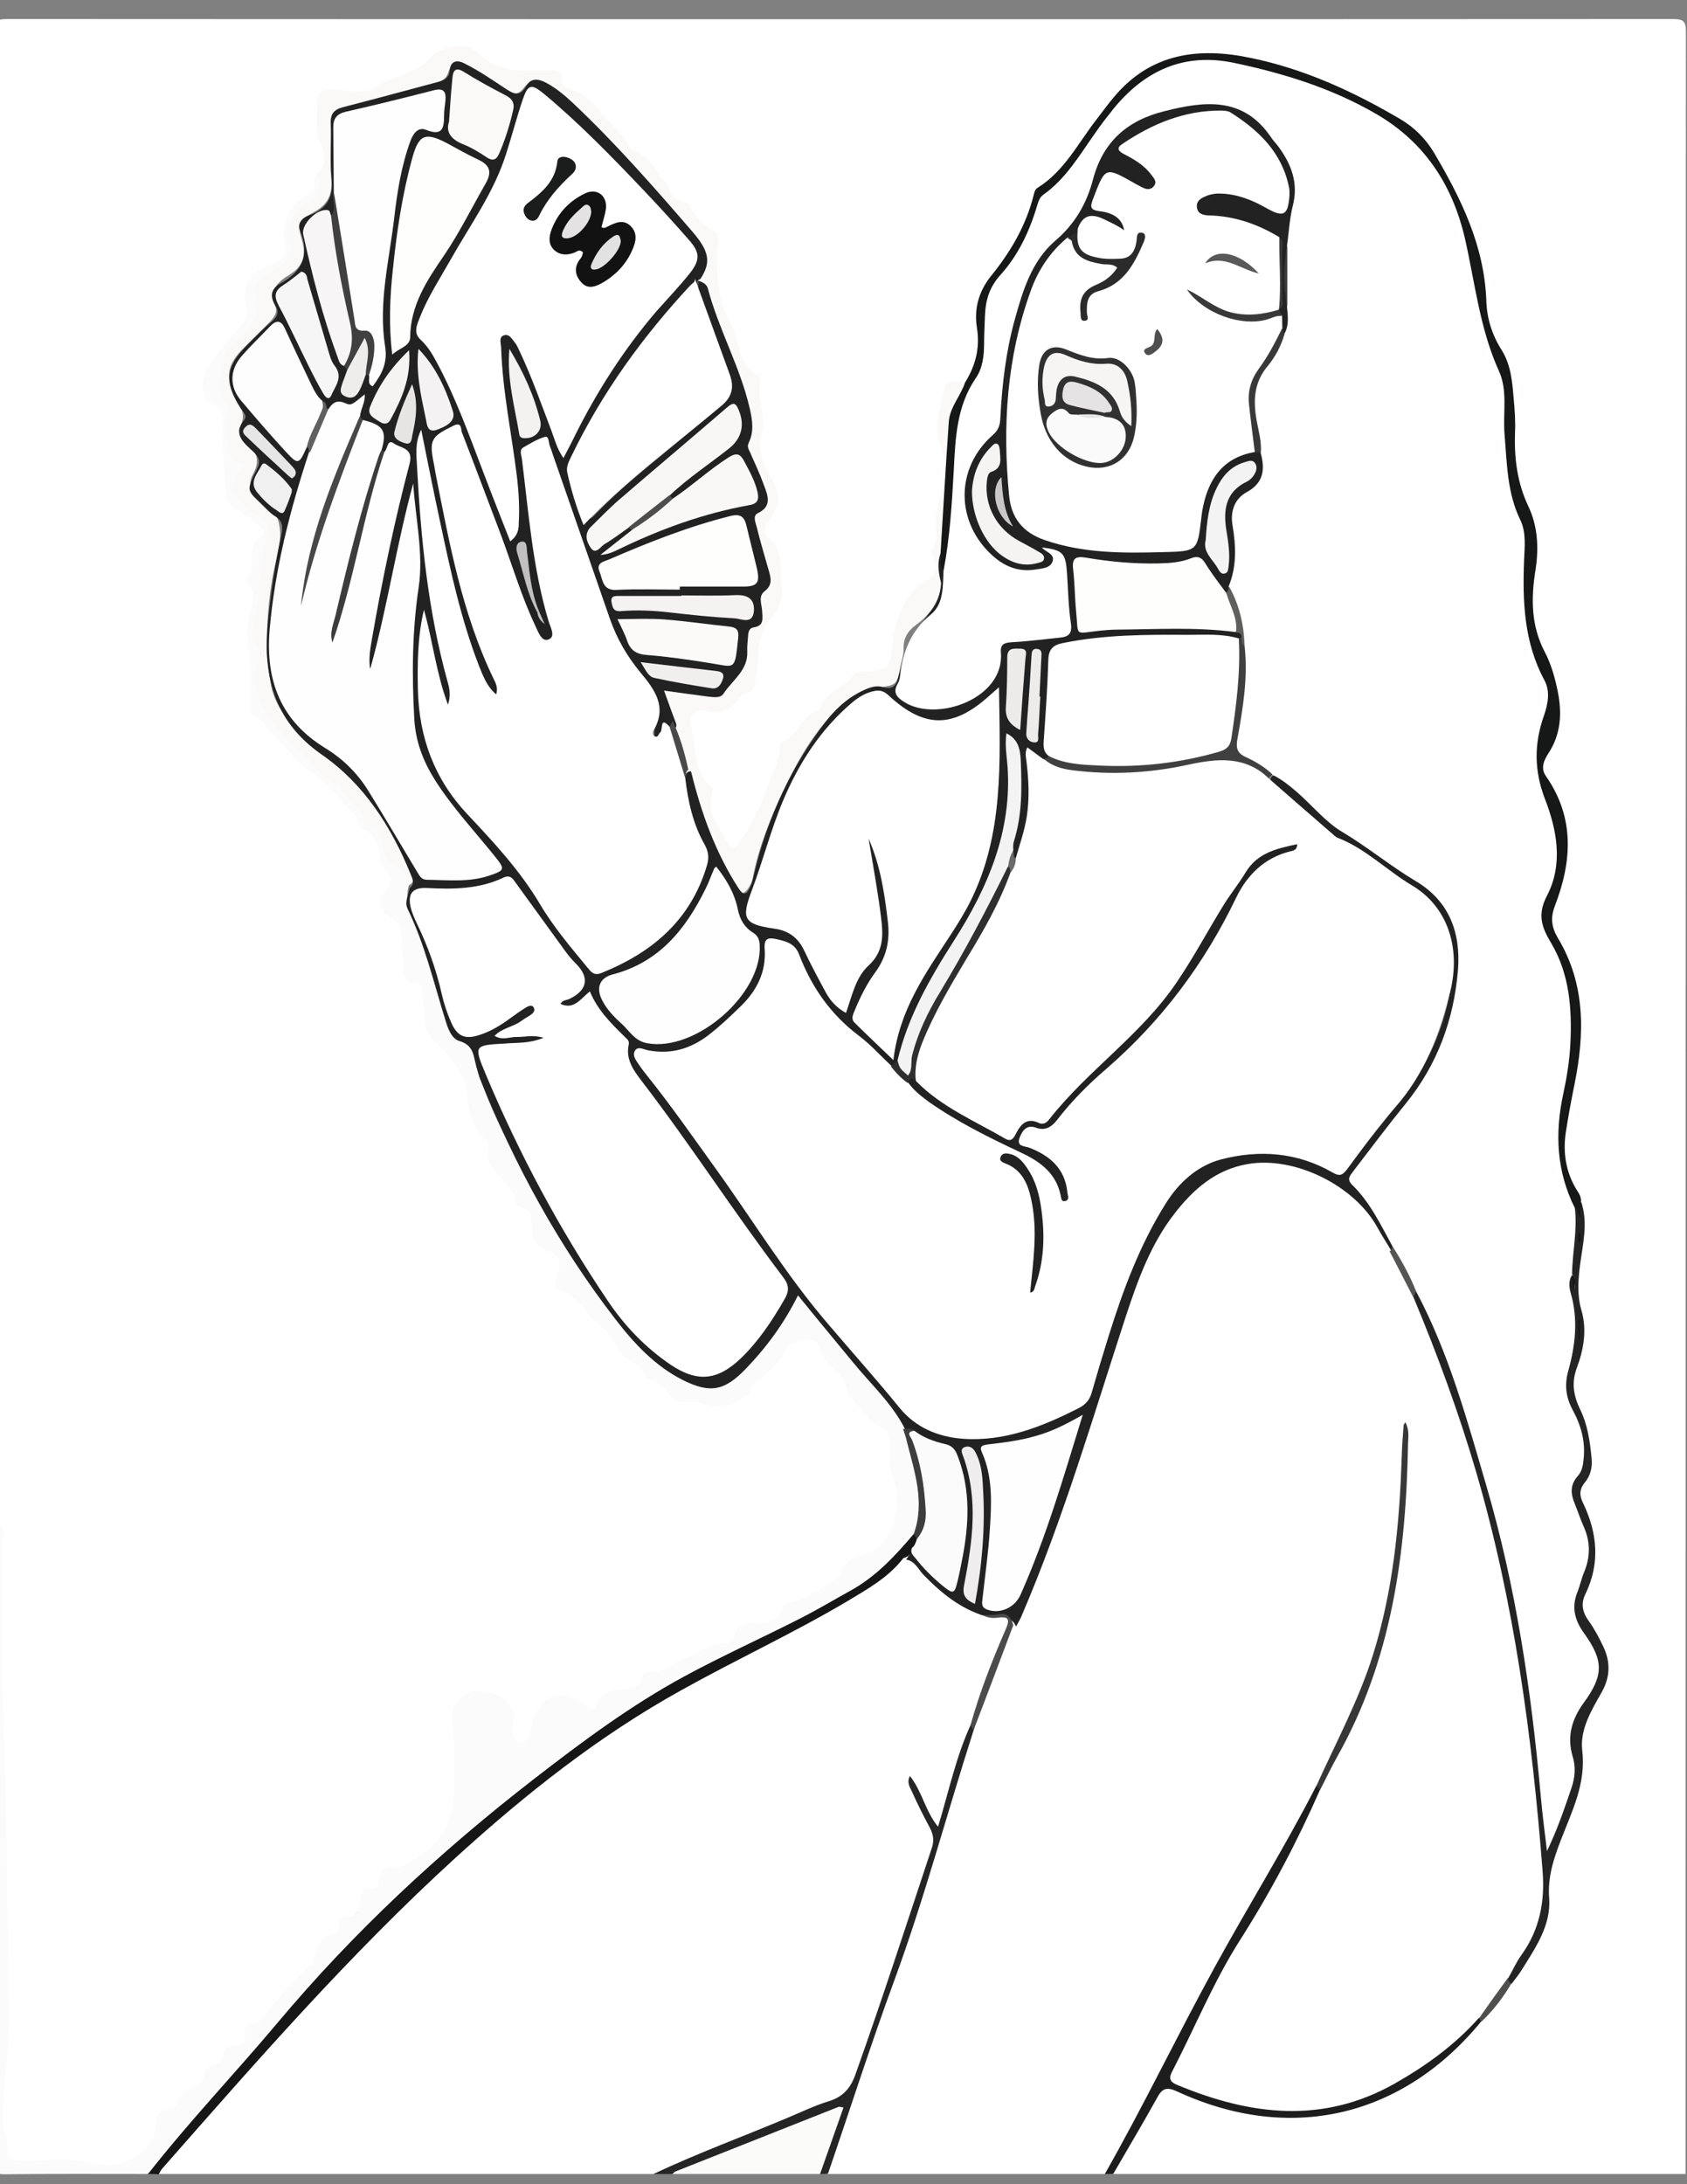
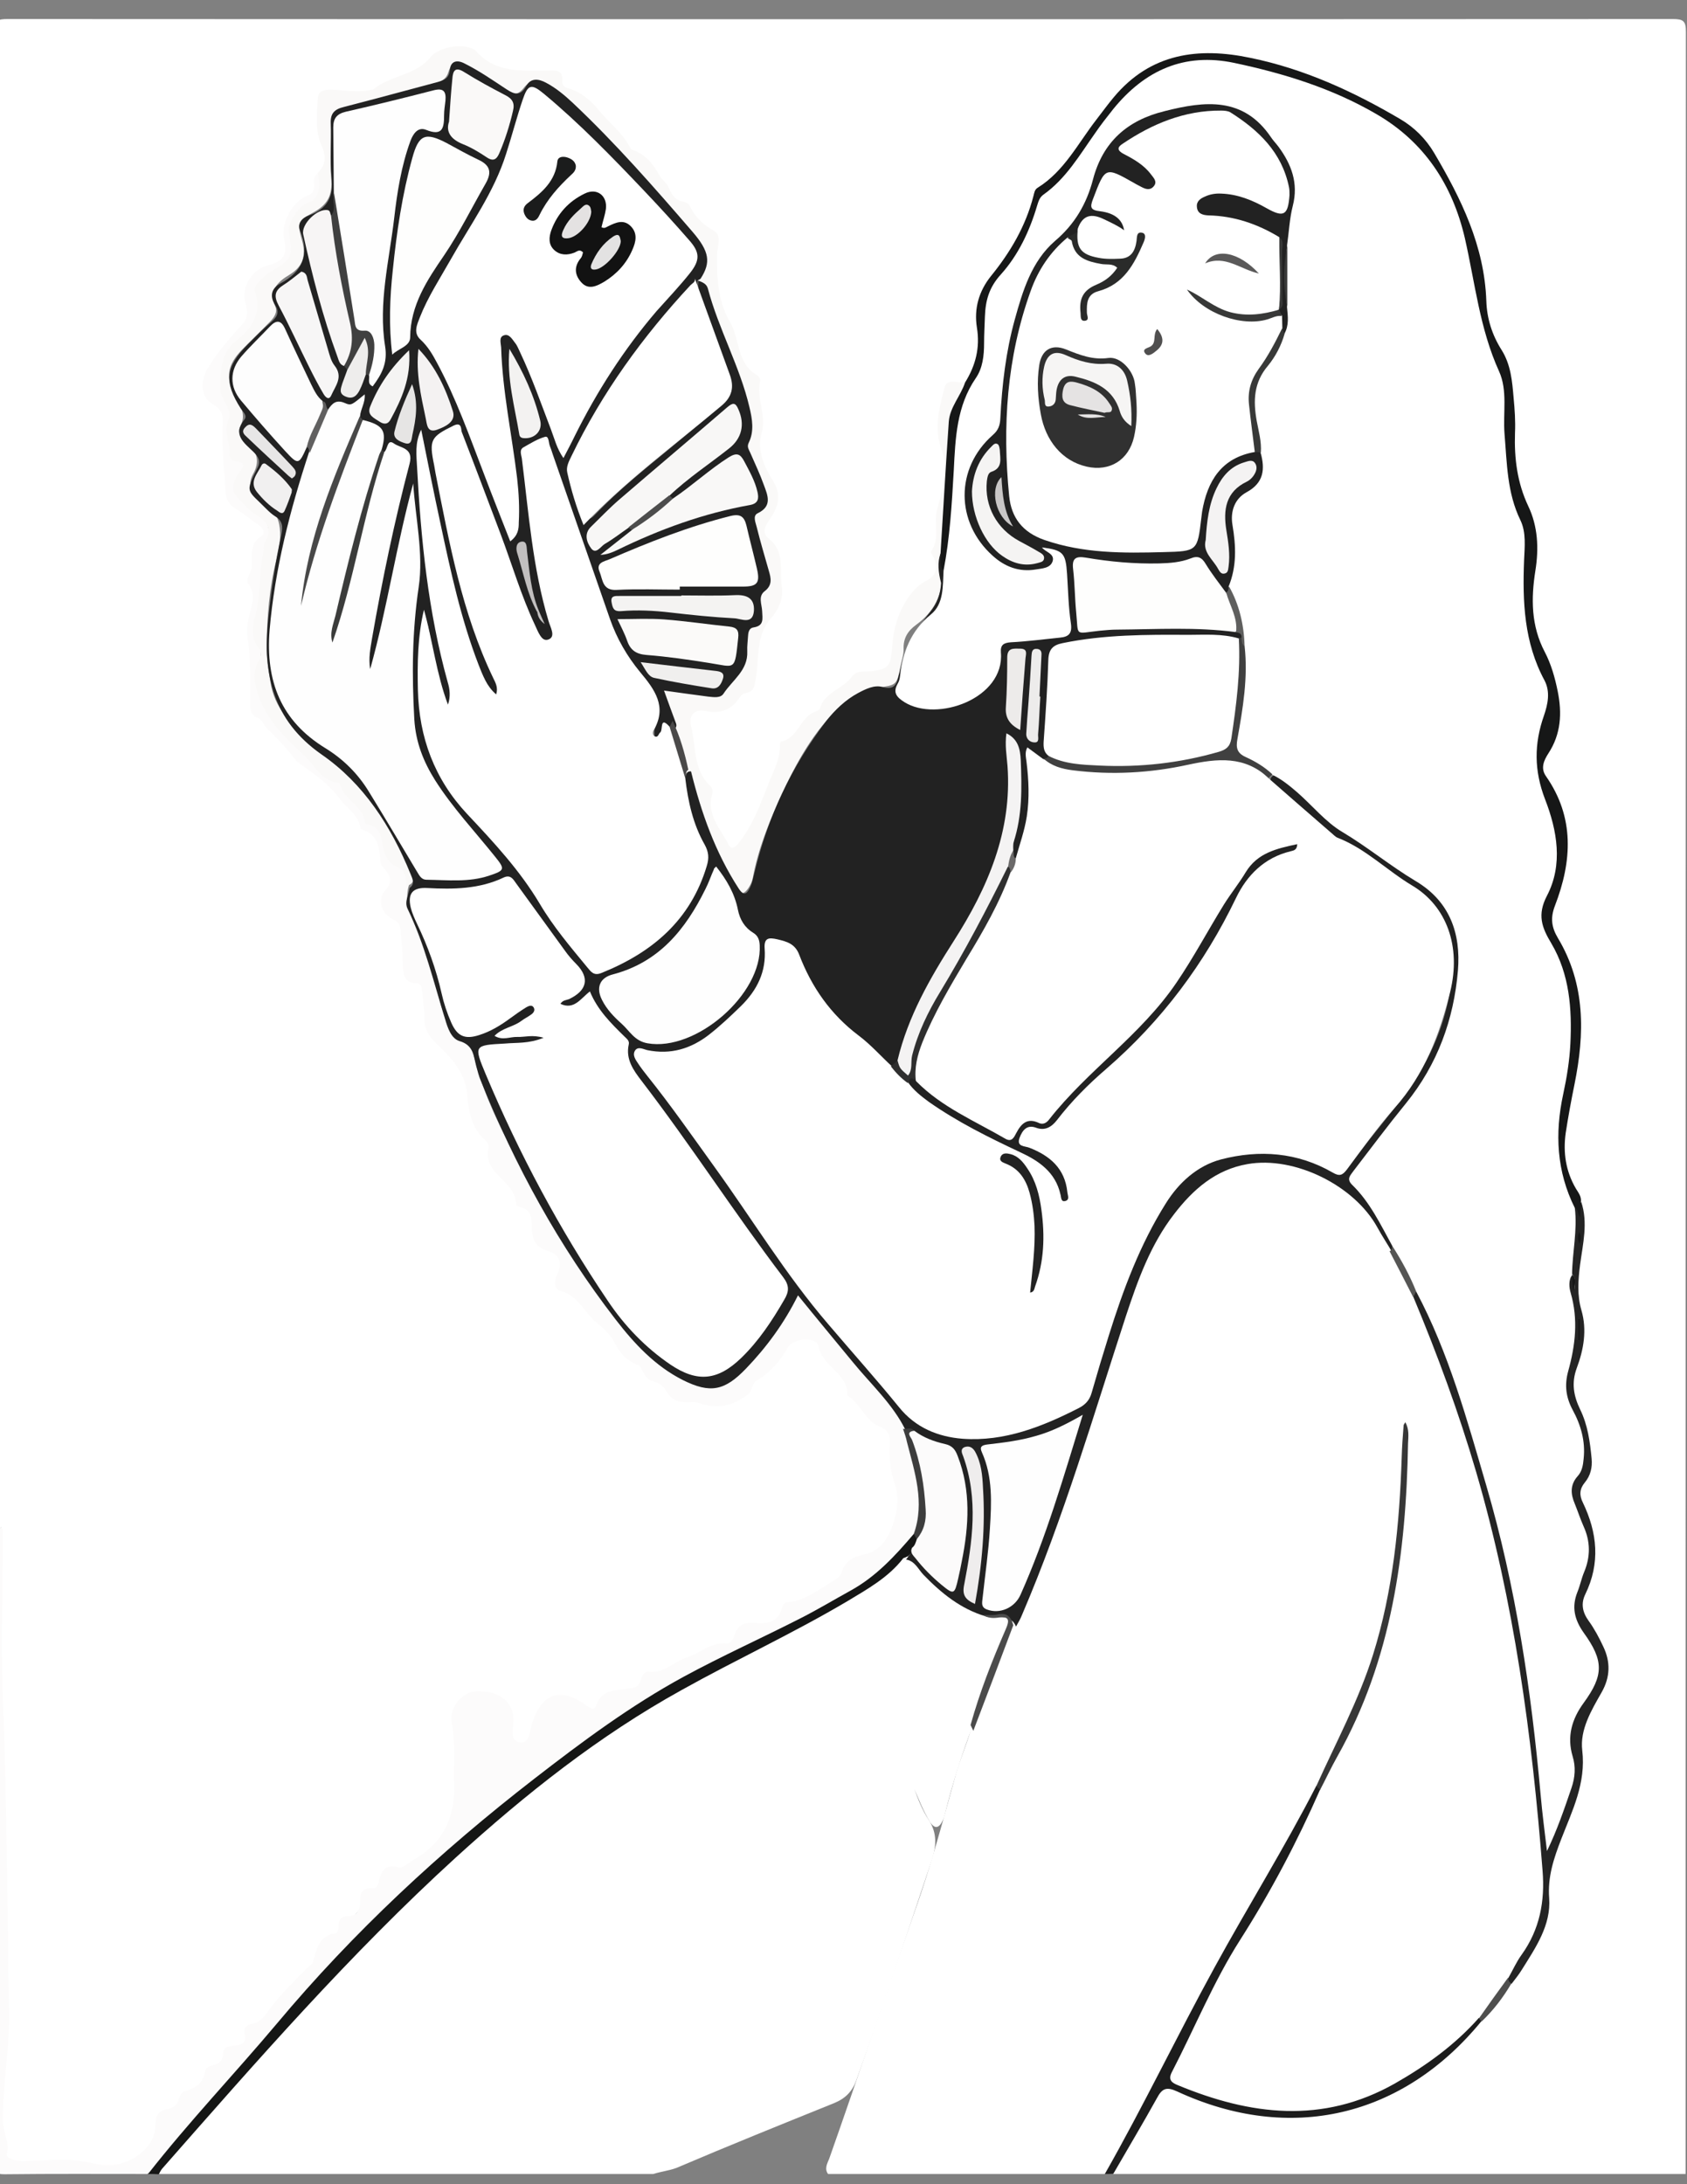
<svg xmlns="http://www.w3.org/2000/svg" version="1.1" id="Layer_1" x="0px" y="0px" viewBox="0 0 612 792" style="enable-background:new 0 0 612 792;" xml:space="preserve">
  <rect x="0" y="0" width="612" height="792" fill="#808080" stroke="none" />
  <style type="text/css">
	.st0{fill:#FFFFFF;}
	.st1{fill:#FCFBFB;}
	.st2{fill:#151615;}
	.st3{fill:#1D1D1D;}
	.st4{fill:#FBFBFA;}
	.st5{fill:#242524;}
	.st6{fill:#FAF9F8;}
	.st7{fill:#161717;}
	.st8{fill:#242424;}
	.st9{fill:#4F4F4E;}
	.st10{fill:#222222;}
	.st11{fill:#373737;}
	.st12{fill:#4B4B4B;}
	.st13{fill:#555554;}
	.st14{fill:#3D3D3D;}
	.st15{fill:#4A4949;}
	.st16{fill:#FEFEFE;}
	.st17{fill:#FEFEFD;}
	.st18{fill:#FDFDFD;}
	.st19{fill:#F8F7F6;}
	.st20{fill:#F4F3F3;}
	.st21{fill:#F9F8F7;}
	.st22{fill:#FBFAF9;}
	.st23{fill:#F7F5F5;}
	.st24{fill:#F7F6F6;}
	.st25{fill:#F4F3F2;}
	.st26{fill:#F5F4F3;}
	.st27{fill:#404040;}
	.st28{fill:#EFEDED;}
	.st29{fill:#F4F2F2;}
	.st30{fill:#F3F2F1;}
	.st31{fill:#2F2F2F;}
	.st32{fill:#EDEBEA;}
	.st33{fill:#484848;}
	.st34{fill:#F0EFEE;}
	.st35{fill:#2A2B2A;}
	.st36{fill:#F1F0F0;}
	.st37{fill:#3B3C3B;}
	.st38{fill:#EDECEB;}
	.st39{fill:#EEEDEC;}
	.st40{fill:#E6E5E4;}
	.st41{fill:#E7E6E6;}
	.st42{fill:#383938;}
	.st43{fill:#C1BFBF;}
	.st44{fill:#C9C7C7;}
	.st45{fill:#5F5F5E;}
	.st46{fill:#616060;}
	.st47{fill:#4D4D4D;}
	.st48{fill:#6B6A6A;}
	.st49{fill:#313131;}
	.st50{fill:#5A5959;}
	.st51{fill:#504F4F;}
	.st52{fill:#121212;}
	.st53{fill:#1B1C1C;}
	.st54{fill:#FBFAFA;}
	.st55{fill:#F6F5F4;}
	.st56{fill:#E5E3E3;}
	.st57{fill:#E4E2E2;}
	.st58{fill:#E3E2E2;}
</style>
  <g>
    <path class="st0" d="M-1.9,555.2c0-181.2,0-362.5-0.1-543.7c0-4.2,1.2-4.6,4.9-4.6C204.2,7,405.5,7,606.8,6.9   c3.9,0,4.8,0.7,4.8,4.7c-0.1,257.3-0.1,514.6-0.1,771.9c0,1.6,0,3.2,0,4.8c-69.3,0-138.5,0-207.7,0c-0.6-2,0.8-3.4,1.6-4.9   c4.1-7.7,8.7-15.2,13.1-22.8c3-5.2,4.3-5.4,9.9-2.9c12.3,5.5,24.9,8.7,38.5,8.9c21.1,0.3,39.3-6.9,55.4-20.1   c5.2-4.2,10-8.7,14-14.1c4.4-4.4,8.1-9.4,11.6-14.6c3.1-4.4,5.7-9,8.2-13.8c3-5.9,5-12,4.4-18.7c-0.7-7.8,2.8-14.5,5.5-21.5   c1.7-4.4,3.5-8.7,4.9-13.2c1.3-4.2,2.3-8.3,1.5-12.8c-1.1-6.1,1.4-11.8,3.6-17.4c0.9-2.3,2-4.5,3.2-6.6c3.8-6.4,3.3-12.7-0.1-19   c-1-1.9-2-3.7-3.3-5.4c-2.8-3.9-3.7-8.2-1.7-12.4c4.8-10.5,3.9-20.8-0.8-31c-1.1-2.4-1.8-5.2-0.4-7.5c5.5-8.7,2.7-17.4-0.5-25.7   c-2.5-6.4-3.7-12.1-1.4-18.7c2.5-7.2,2.6-14.5,0.6-22c-1.7-6.4,0.2-12.9,0.9-19.3c0.6-5.5,0.9-11-0.1-16.4c-0.8-3.3-2.6-6.3-4-9.4   c-4.1-9.6-1.4-19.2,0.2-28.8c1.4-8.3,3.4-16.5,3.5-25c0.1-11.3-2.2-22-7.7-31.8c-2.7-4.9-3.1-9.4-1.2-14.8   c4-11.5,6.2-23.3,1.3-35.2c-1.1-2.7-2.4-5.3-4-7.8c-2.1-3.3-2.4-6.7-0.4-10.1c6.6-11.2,5-22.8,0.1-33.7c-4.9-10.9-7-21.9-4.5-33.6   c1.8-8.6-0.1-16.9-3.5-24.7c-2.5-5.6-4-11.3-3.6-17.4c0.6-7.3-0.8-14.6-1.2-21.9c-0.2-4.7-1.1-9.4-3.5-13.6   c-4.4-7.5-6.4-15.7-6.7-24.2c-0.6-14.6-7.1-27.2-13.1-39.9c-6.1-12.9-16.4-20.9-28.9-26.9c-14.2-6.9-28.8-12.6-44.4-15.7   c-22.5-4.5-39.4,3.5-51.8,22.1c-4.8,7.2-9.4,14.7-15.8,20.3c-5.4,4.8-7.9,10.6-10.4,17c-2.5,6.5-6.5,12.4-10.9,17.8   c-5.3,6.5-7.3,13.7-6,22.2c1,6.5-0.8,12.9-5.4,18c-6.8,1.5-6.9,1.5-8.2,8.6c-1,5.3-1.3,10.5,0.7,15.8c1.3,3.5,1.4,7.7,0.2,11.1   c-1.4,4.2-2.3,8.8-2.3,12.6c0,5.3-2.9,10.5-0.7,16c1.2,2.9,0,5.6-2.7,7.7c-7.6,5.8-11.6,13.6-12.5,23.1c-0.7,7.7-2,9.2-9.5,10.6   c-6.6,1.3-10.9,5.9-15.5,10.2c-4.5,4.2-8.1,9.4-13.2,13c-1.3,0.9-2.6,1.8-2.5,3.4c0.7,6.2-3.5,10.7-5.3,15.9   c-2.3,6.5-4.4,13.1-9.7,18.3c-3.2,3.1-4.7,3.5-7-0.3c-3.1-5.1-6.4-10.3-5.5-16.7c0.2-1.3-0.2-2.6-1.1-3.7c-5.1-6.4-5-14.3-6.2-21.7   c-0.7-4.5,1.6-7.2,6.3-6.4c7.6,1.3,10.9-4.7,15.8-7.9c1.1-0.7,1-2.3,1.2-3.6c0.5-3.5,1.2-7.1,1.5-10.6c0.3-4.2,1.7-8,4.4-11.1   c2.8-3.3,3.9-7.1,3.6-11.2c-0.4-5.7,0.4-11.7-4.3-16.4c-2.1-2.1-2-4.7-0.2-7.1c3.7-5.1,4.1-10.1,0.7-15.8   c-3.3-5.6-3.4-11.8-3.3-18.3c0.1-7.7,1.6-16.4-5.7-22.6c-1-0.8-1.8-2.1-1.9-3.4c-0.5-6.7-4.6-12-6.6-18.1   c-2.5-7.3-1.5-14.8-2.3-22.2c-0.3-3-1.1-5-4-5.9c-0.6-0.2-1.5-0.4-1.7-0.9c-2-4.9-7.1-7-9.9-10.8c-2.7-3.6-6.5-6.5-7.7-11.1   c-0.1-0.5-0.5-1-0.9-1.1c-5.8-1.2-7.6-7.3-12.1-10.1c-0.8-0.5-1.6-1.3-1.9-2.2c-2.2-6-7.9-8.4-12.4-12c-2.2-1.7-4.7-2.7-5.6-5.7   c-0.5-1.7-2.2-1.8-3.7-1.8c-3.7,0-7.6-0.8-11.2-0.4c-5.2,0.6-8.7-1.5-12.3-4.6c-4.1-3.6-9.4-5.8-13.8-2.7   c-5.7,3.9-12,6.5-17.5,10.1c-6.5,4.3-12.6,5.3-19.6,4.6c-6.7-0.7-7.8,0.2-7.8,6.8c0,4.6,0.3,9.1,2.2,13.3c1.6,3.7-0.1,6.6-2.3,9.4   c-1,4.1-2.5,7.2-6.9,9.5c-4,2.1-5.3,7.6-5,12.5c0.5,7.8,0,9-7,11.8c-5,2-7.7,6.5-6.8,11.9c0.7,4.4-0.1,8.3-3.5,11   c-5,4-7.5,9.7-11,14.7c-2,2.9-1.2,7.5,2,10c3.2,2.5,4.4,5.4,4.1,9.3c-0.5,7.7,0.7,15.2,1,22.9c0.1,2.7,1.1,4.6,3.3,6.1   c2.7,1.8,5.4,3.6,7.9,5.7c2.4,2.1,2.6,4.2,0.8,6.8c-3.7,5.4-3.4,11.5-2.8,17.5c0.2,1.7,1,3.4,0.5,5.2c-3.4,12.2-0.1,24.5-0.3,36.7   c0,1,0.1,2.2,0.9,2.7c4.2,2.3,4.8,8.1,9.7,9.8c1.2,0.4,1.8,1.8,2.3,3c0.9,2.2,2.2,3.9,4.7,4.5c1.6,0.4,2.8,1.6,3.8,2.9   c1.5,2.1,3.3,4,5.9,4.9c1.3,0.4,2.4,1.3,2.8,2.5c1,2.7,3.7,4,5.1,6c3.3,4.5,7.3,8.6,10,13.3c2.1,3.6,2.1,8.6,4.5,12.5   c1,1.7-0.1,3.4-0.9,5c-2.6,4.9-2.2,6.6,2.1,9.8c1.7,1.2,2.9,2.7,2.9,4.8c0.1,3.6,1.1,7.1,1.1,10.7c0,3.5,0.3,6.5,4.4,7.6   c1.6,0.4,2.4,1.9,2.3,3.4c-0.6,10.7,4.5,18.7,11.5,26.1c3.7,3.9,5.2,8.8,5.5,14.2c0.3,4.5,1.8,8.9,5.1,12.4   c1.7,1.8,2.4,3.8,2.5,6.2c0.3,3.9,2.7,6.3,4.9,9.4c3.8,5.2,9.4,9.7,10.5,16.5c0.7,4.1,1.6,7.3,5.9,9.2c3.7,1.6,5.2,4.8,3.7,8.9   c-0.9,2.7-0.2,4.5,2.4,6c4.6,2.8,7.7,7.3,11.5,11.1c4.9,5,8.7,10.9,14.3,15.5c3.9,3.2,8.4,6,11.6,10.2c0.2,0.3,0.4,0.5,0.7,0.7   c6.8,5.6,22.9,3.5,28.1-3.6c1.2-1.6,2.6-2.9,4.2-4.1c3-2.3,5.3-5.2,7.3-8.4c4.2-6.6,11.8-6,15.3,0.9c1,2.1,2.4,3.9,4,5.5   c2.5,2.6,4,5.6,5.7,8.8c2.4,4.6,6,8.9,10.7,11.7c3.2,1.9,4.6,4.3,4.5,7.9c-0.1,5.2,1.2,10.3,2.1,15.4c1.6,9.5-1.5,22.5-13.1,25.8   c-2,0.6-4,1.5-5.3,3.3c-4.6,6.8-11.3,10.5-18.8,13.1c-2.1,0.7-4.1,1.4-5,3.5c-1.6,3.7-4.7,4.7-8.4,4.6c-3.9-0.1-7,0.7-8.8,4.6   c-0.7,1.5-2.1,2.7-3.8,2.9c-7.6,0.7-13.4,5.3-19.9,8.4c-1.5,0.7-3.1,1.1-4.7,1.3c-1.7,0.2-3.4,0.7-4.1,2.3   c-1.8,3.5-4.7,4.4-8.3,4.9c-3.2,0.4-6.4,1.2-8.3,4.4c-1.5,2.6-3.6,2.4-5.8,0.9c-1.9-1.3-3.8-2.5-6.1-2.9c-5.1-0.8-8.4,1-10.4,5.8   c-1,2.4-1.6,5-2.7,7.3c-0.9,1.8-1.9,3.6-4.3,3.4c-2.6-0.3-3.1-2.6-3.4-4.7c-0.2-1.4-0.1-2.9-0.2-4.4c-0.5-6-4.7-9.4-11-8.9   c-5.5,0.4-8.9,4.2-8.3,9.9c0.9,7.8,0.4,15.6,0.6,23.4c0.1,6.2-1,12.4-4.4,17.3c-4.1,5.9-9.8,10.9-17.2,12.5c-2.9,0.6-4.2,2-5.9,4.2   c-3,3.9-5.7,8.6-9,11.5c-3.8,3.4-6,8.9-11.5,10.5c-0.6,0.2-1.1,0.7-1.3,1.4c-2.4,9.2-10.1,14.4-15.9,20.9c-2.9,3.2-4.7,7.4-9.3,8.9   c-1.1,0.4-1.2,1.8-1.4,2.9c-0.3,1.7-1.2,3.2-2.8,3.7c-3.1,0.8-4.3,3.8-6.4,5.3c-4.9,3.3-6.7,9.3-12.3,12.1   c-3.5,1.7-5.4,6.2-9.6,7.8c-1.2,0.5-1.2,2.2-1.4,3.5c-1.6,12-12.6,17.1-23.5,15.2c-6.7-1.2-13.4-2.3-20.3-1.3   c-2.4,0.4-4.9,0.4-7.3,0c-3.6-0.6-5.2-2.4-5.8-6.5c-1.3-8.3-0.1-16.5-0.4-24.7c-0.1-3.3,0.4-6.4,1.4-9.6c1.6-5.2-0.2-10.3-0.3-15.5   c-0.2-10.6-0.3-21.1,0-31.7c0.5-20.2-0.4-40.3-1.3-60.4c-1.1-25.5-0.2-51-0.7-76.5c0-1.9-0.1-3.9,0.8-5.7   C-0.1,554.7-0.7,555.6-1.9,555.2z" />
    <path class="st0" d="M400.8,788.3c-33.5,0-66.9,0-100.4,0c-1.4-1.9-0.3-3.8,0.4-5.5c10.6-30,20.6-60.2,31.2-90.2   c5.8-16.2,10.2-32.9,14.8-49.4c1.5-5.3,3.8-10.4,5.3-15.7c4.6-12.9,8.8-26,14.5-38.5c9.5-21.5,17.2-43.7,24.6-66.1   c7.5-22.8,13.5-46.1,23.2-68.1c4.7-10.6,11.2-20.1,20.8-27.1c8.9-6.5,18.6-9.7,29.7-7.1c15.5,3.7,29.1,10.2,36.1,25.9   c1.1,2.4,2.7,4.4,3.9,6.8c3.4,5.7,6.1,11.8,9.3,17.6c9.4,20.9,16.8,42.6,23.2,64.5c7.3,25.1,12.4,50.7,16.5,76.5   c1.9,12,2.9,24.1,4.2,36.2c1.1,10.6,1.9,21.3,2.8,31.9c1.1,13.4-4.1,24.4-11.1,35c-0.4,0.7-0.9,1.4-1.3,2   c-3.9,5.2-7.2,10.9-11.8,15.6c-19.3,22.1-42.9,35.3-72.9,34.3c-12.4-0.4-24.3-3.9-35.7-9c-5.5-2.4-5.7-3.5-3-9   c10.2-20.5,19.9-41.2,32.5-60.4c8.3-12.7,13.6-26.9,20.8-40.1c8.3-17.6,17.2-34.9,22.7-53.6c3.3-11.1,4.5-22.5,6-33.9   c1.8-14.2,2.1-28.6,3-40.8c0.3,4.3-0.8,10.7-1.1,17.1c-1.2,24.4-3.6,48.8-12.7,71.8c-5.2,13.1-11.1,25.9-17.4,38.5   c-9.6,19-20.2,37.4-31,55.6c-8.2,13.8-15.2,28.3-22.7,42.5c-6.8,12.9-13.6,25.8-20.4,38.7C403.8,785.9,402.6,787.4,400.8,788.3z" />
    <path class="st0" d="M237,788.3c-59.8,0-119.6,0-179.4,0c-0.4-2.8,1.8-4.5,3.3-6.2c13.4-15.2,27-30.3,40.3-45.6   c14.9-17.2,31.1-33.2,47.3-49c27.3-26.5,56.1-51.2,88.9-70.7c12.4-7.4,25.5-13.5,38.2-20.4c15.2-8.3,31.1-15.5,45-26.1   c2.4-1.9,4.3-4.4,7.1-5.9c3.2-0.5,4.4,2.1,6.1,4c6.5,7.4,14.3,13,23.8,16.2c1.2,0.5,2.6,0.4,3.8,0.5c5.3,0.4,6.3,1.9,4.1,6.8   c-4.8,10.9-8.7,22.2-12.5,33.5c-4,10.6-7.5,21.4-10.2,32.4c-0.2,0.8-0.4,1.6-0.8,2.3c-1.4,3-3,3.2-4.7,0.4   c-2.3-3.7-3.9-7.8-5.6-11.8c1.4,3.9,3,7.8,5.2,11.2c3.1,4.7,2.8,9.4,1.2,14.4c-9,26.7-17.8,53.4-27.4,79.9c-1.5,4.2-4,6.7-8.1,8.4   c-19.1,7.7-38.2,15.4-57.2,23.5C242.7,787.1,239.8,787.4,237,788.3z" />
    <path class="st1" d="M-1.9,555.2c3.7-2.8,2.9,0.2,2.9,2.2c0,21.1-0.7,42.3,0.2,63.4c1.4,36.2,1.4,72.3,2.1,108.5   c0.3,13.6-2.5,26.8-2.2,40.3c0.1,3.8,2.4,7.1,1.4,11.3c-0.4,1.8,3.2,2.7,5.6,2.7c6.6,0,13.1-0.9,19.7-0.2c4.8,0.5,9.4,2.4,14.6,1.4   c7.1-1.3,13.9-6.9,14-14.2c0-3.3,0.9-5.3,4.3-5.8c2.2-0.4,3.7-1.6,4.3-4c0.3-1.1,1-2.2,2.1-2.5c3.8-1.1,6.7-3,7.3-7.3   c0.2-1.4,1.8-1.8,3-2.2c2.1-0.6,3.4-1.5,3.5-3.9c0.1-2.9,2.4-3,4.6-3.2c2.4-0.3,4-1.1,3.3-4.1c-0.5-2.1,0.6-3.4,2.7-3.8   c3.4-0.6,4.7-3.2,6.6-5.7c3.8-5.1,8.5-9.5,12.9-14.1c0.9-0.9,2.2-1.5,2.6-2.8c1.3-4.5,2.1-9.3,8.1-10.2c0.9-0.1,1.1-1.5,1.1-2.5   c0-2.4,0.9-3.6,3.4-3.7c3.3-0.1,4.5-2.1,4.4-5.2c-0.1-3.1,0.8-5.1,4.3-4.9c2.1,0.1,2.2-1.3,2.6-2.8c0.8-3.5,2.3-6,6.7-4.9   c2.3,0.6,3.8-1.5,5.6-2.5c10.6-5.9,15.3-15.1,14.9-27c-0.3-7.6,0.6-15.2-0.8-22.8c-1.1-5.8,4.1-11.7,9.8-11.5   c8.1,0.2,12.5,4.2,12.6,10.4c0,3-1.7,7.7,2.5,8.2c3.4,0.4,3.4-4.5,4.3-7.2c3.7-10.9,10.3-12.9,19.8-6.1c1.3,0.9,2.7,2,3.4-0.2   c2.1-6,7.6-5.3,12.1-6.1c2.1-0.3,3.2-0.6,3.9-2.6c0.5-1.5,1.2-3.7,3-3.4c5.7,0.7,9.3-3.8,14.1-5.3c4.8-1.6,8.6-5.5,14.3-5   c1.3,0.1,2.4-1.7,2.8-3.1c1.1-3.9,3.9-4.6,7.5-4.3c4.3,0.3,8.4-0.2,9.7-5.5c0.2-1,0.9-2,1.9-2c6.1-0.5,10.7-4.1,15.6-7.1   c1.7-1,3.8-2.2,4.2-3.9c1.2-4.2,4.6-5.6,7.9-6.3c5.6-1.1,8.5-5.3,10.1-9.5c1.9-5,3.1-10.6,1.1-16.5c-1.6-4.5-2-9.5-1.7-14.4   c0.2-2.7-0.5-4.7-3.3-5.8c-5.6-2.1-7.2-8.5-12.1-11.5c0.4-8.2-9.3-10.4-10.5-18c-0.5-3.2-9.2-3-11.2,0.7c-2.7,5-6.3,8.9-11.1,11.8   c-2.1,1.3-1.4,3.8-3.6,5.4c-5.5,4-10.9,5.1-17.2,2.9c-1.3-0.5-2.9-0.3-4.3-0.3c-3.4,0.1-6.1-1-7.7-4c-1-1.8-2.6-3-4.5-3.5   c-1.9-0.5-3.1-1.6-3.9-3.3c-0.5-1-1.1-2.4-1.9-2.7c-4.1-1.6-6.6-4.1-8.6-8.3c-1.3-2.6-4.2-5.3-6.5-7.1c-4.4-3.6-6.5-9.7-12.8-11.4   c-3.1-0.8-2.4-4.2-1.4-6.3c2.2-4.4,0.3-7.3-3.5-8.3c-5.2-1.5-5.7-5.1-5.8-9.2c0-3.2-0.5-5.8-4.1-6.7c-0.6-0.1-1.6-0.6-1.6-0.9   c0.2-8.6-12.3-11-10-20.6c0.2-0.8-0.3-2.1-1-2.6c-5.3-4.6-6.2-10.7-6.8-17.3c-0.7-7.1-5.3-12.4-10.2-17c-3.3-3.1-5.5-6-5.3-10.7   c0.1-3.4-0.6-6.7-0.9-10.1c-0.1-1.4-0.9-2-2.2-2c-3.9-0.2-4.5-2.7-4.6-6c-0.1-4.5-0.6-9-0.9-13.5c-0.1-1.8-1.2-2.9-2.8-3.7   c-4.4-2.2-5.8-7.2-2.5-10.8c2.3-2.5,1.9-4.4,0.1-6.7c-0.8-1-2-2.1-2.1-3.2c-0.3-5.3-0.9-10.3-7.2-12c-0.6-5.1-4.9-7.4-7.6-11   c-4.2-5.7-9.7-9.2-15.1-13.2c-0.1-0.1-0.4-0.1-0.4-0.2c-3.2-4.4-7-8.3-10.9-12.1c-1.1-1-1.4-3.1-3.4-3.8c-1.7-0.6-2.5-2.1-2.6-3.8   c-0.3-8.7,0.4-17.4-1.1-26c-0.3-1.9,0.1-3.8,0.4-5.8c0.7-4.3,3.2-8.5,0-13c-1.3-1.9,1.3-4.2,1.3-6.4c0.1-4.1-1-8.3,3.6-11   c1.1-0.7,0.7-2.6-0.9-3.7c-2.9-2-5.7-4.3-8.7-6.2c-2.3-1.4-3.4-3.3-3.6-5.9c-0.4-8.4-1.5-16.8-1-25.2c0.2-3.1-0.7-5.1-3.6-6.7   c-4.7-2.7-4.5-8.8-1.7-13.3c3.7-6,8.2-11.1,12.8-16.2c1.8-2.1,1.4-4.8,0.7-7.4c-1.4-5.6,2.2-11.7,7.7-13.3   c6.5-1.9,7.5-3.5,6.3-10.2c-1-5.6,3.2-13.3,8.6-15.3c1.6-0.6,2.3-1.6,2.4-3.2c0.1-1.6-0.6-3.3,1-4.6C118,66.3,117,72,113,74   c-5.1,2.5-7.2,6.2-6.5,11.9c0.8,6-0.6,10.4-6.5,13c-4.2,1.9-6.4,4.6-5.7,10.3c0.7,5.3-2.4,10.6-6.8,14.4c-6.5,5.5-8.6,13.5-5,21.2   c1.4,2.9,1.3,5.8,1.3,9c0,4.6-1.4,9.8,3.8,13.1c2,1.3,1.1,3.6,0,5.3c-2.2,3.7-1.8,7,1.8,9.3c8.2,5.3,10.2,12.3,7.3,21.5   c-2.4,7.4-0.7,15.5-3.4,23c-0.3,0.9-0.6,2.1-0.2,2.9c3.1,5.8,0.7,11.9,1.1,17.8c0.5,7.6,4.4,14.3,10.2,19.2c3,2.5,4.9,6,8,8.4   c3.6,2.8,7.2,5.9,10.5,9c3.5,3.2,8.2,6.4,9.3,11.9c0.2,0.8,0.6,1.7,1.3,2c5.1,2.3,6.4,6.9,7.3,11.8c0.3,1.9,1.9,2.9,3.4,4   c2.7,1.9,4.3,4.4,4.2,7.8c-1.6,5.2,0,9.7,2.1,14.5c4,8.7,6.6,18,9,27.3c1.6,6.2,3.4,12.3,9.8,15.4c1.2,0.6,1.9,1.8,2.2,3.1   c3.7,16.7,11.9,31.5,19.9,46.4c9.3,17.5,19.1,34.8,31.9,50c7.5,8.9,15.1,18,26.4,22.5c6.6,2.6,12.3,1.7,17.3-3.5   c6.8-7,12.9-14.6,17.6-23.2c3-5.4,4.1-5.8,7.8-1c9.7,12.6,20.5,24.3,30.7,36.5c2.4,2.9,3.6,6.5,5.5,9.7c3.5,7.7,4.5,16.1,5.9,24.4   c0.7,4.3,0.2,8.7-1.9,12.7c-6.4,9.4-14.7,16.9-24.5,22.6c-16,9.4-32.4,17.8-49.3,25.5c-15.2,6.8-28.9,16.2-42.4,25.9   c-22.2,15.8-43.3,33-63.6,51.4c-21,19.1-40,39.8-58.3,61.3c-12.4,14.6-25.5,28.6-37.6,43.4c-1,1.2-2.3,1.8-3.5,2.6   c-17.2,0-34.5-0.1-51.7,0.1c-3.3,0-4-0.7-4-4C-1.8,708-1.9,631.6-1.9,555.2z" />
    <path class="st2" d="M53.7,788.3c14.8-18.9,31.4-36.3,46.8-54.6c27.7-33.1,59.2-62.3,93.3-88.7c17.3-13.4,34.9-26.5,54.2-37   c14-7.6,28.5-14.1,42.6-21.3c6.1-3.1,11.9-6.6,17.9-9.9c9.3-5.1,16.3-12.7,23-20.6c1.4-0.3,1.6,0.7,1.8,1.7c0,1.5-0.8,2.7-1.7,3.8   c-0.9,1.6-2.2,2.8-3.9,3.3c-5.4,7-13,11.2-20.3,15.6c-19.6,11.6-40.2,21.1-60.1,32.2c-30,16.6-56.6,37.7-81.9,60.7   c-38.4,35-72.4,74-106.6,112.9c-0.5,0.6-0.8,1.3-1.2,2C56.3,788.3,55,788.3,53.7,788.3z" />
    <path class="st3" d="M400.8,788.3c14-24.6,26.2-50.1,39.8-74.9c12.1-22.1,25.4-43.4,36.9-65.8c1.1-0.3,1.7,0.1,1.4,1.3   c-8.3,18.9-17.9,37.1-29,54.5c-9.7,15.2-16.5,32-24.8,48c-1.5,2.9,0.2,3.9,2.2,4.7c26.3,10.9,52.5,14.2,78.7-0.6   c11.4-6.5,21.8-14,30.5-23.8c0.9-0.1,1.4,0.1,1,1.1c-28.6,35-69.5,44.5-110.4,25.6c-3.9-1.8-5.5-1.2-7.4,2.4   c-5.1,9.2-10.5,18.2-15.8,27.4C402.8,788.3,401.8,788.3,400.8,788.3z" />
-     <path class="st4" d="M297.5,788.3c-17.9,0-35.7,0-53.6,0c0-2.5,2.1-2.6,3.6-3.2c17.5-7,35-14,52.5-20.8c1.4-0.5,2.7-1.1,4.2-1.1   c1.5,0,2.8,0.8,2.3,2.3C303.6,773.2,302.6,781.6,297.5,788.3z" />
-     <path class="st5" d="M297.5,788.3c2.8-7.9,5.6-15.9,8.5-24.1c-0.7-0.1-1.4-0.4-1.9-0.2c-19.7,7.8-39.4,15.6-59.1,23.4   c-0.4,0.2-0.7,0.6-1.1,0.9c-2.3,0-4.5,0-6.8,0c16-7.6,32.6-13.6,48.9-20.5c4.8-2,9.5-4.3,14.4-5.8c5.4-1.6,8.2-4.8,10-10   c9.7-27.2,18.6-54.7,27.7-82.1c0.8-2.5,0.5-4.6-0.7-7c-2.3-4.3-4.5-8.6-6.5-13.1c-0.7-1.6-2.1-3.4-0.8-5.8   c4.4,5.5,5.5,12.6,10.2,18.4c3.9-12.8,6.5-25.4,11.9-37.1c1.9,0,1.3,1.1,1,2.1c-9.7,30.2-17.8,60.9-28.8,90.8   c-8.5,23.1-16,46.6-24,69.9C299.4,788.3,298.4,788.3,297.5,788.3z" />
    <path class="st6" d="M147.4,321.3c0.2-2.8-0.6-5.8-3-6.8c-4.7-1.9-5.1-5.8-5.9-9.7c-0.5-2.7-1.4-5-4.5-5.6   c-0.6-0.1-1.6-0.6-1.6-0.9c-0.5-5.6-6.1-7.6-8.3-12c-0.4-0.9-0.8-2.4-1.2-2.5c-6.4-0.4-8.7-6.4-12.5-9.8   c-7.2-6.6-14.4-13.6-17.2-23.5c-1-3.5-1.4-7.4,0.6-10.9c0.9-1.6,1.3-3,0.1-4.5c-2.8-3.6-2.5-7.4-1.4-11.5   c2.1-7.7,1.4-15.9,3.1-23.7c0.2-1.1-0.1-2.5,0.5-3.3c3.1-4.7,0.5-7.7-3.2-9.9c-2.8-1.7-4.8-4.4-7-6.6c-2-2-1.5-5.6,0.6-8.4   c1.3-1.7,3.5-4.1-1.2-4.4c-1.1-0.1-2.2-1.4-2.1-2.4c0.5-4.2-2.2-8.2-0.4-12.4c1.8-4.5-3.1-7.6-2.9-11.9c0.3-6.4-0.1-12.6,6.2-17.4   c5.2-4,8.9-9.7,6.5-17.1c-0.5-1.5,0.1-2.6,0.9-3.5c1.3-1.4,2.7-2.8,4.3-3.8c8.4-5.2,8.4-5.1,7-14.8c-0.5-3.3,3.8-9.7,7.2-10.6   c3.3-0.9,4.6-5.4,3.2-10.6c2.8-2.9,3.4-5.6,1.5-9.9c-2.4-5.2-1.8-11.4-1.4-17.3c0.2-2.8,2.6-3.1,4.7-3.1c5,0.1,9.9,1.3,14.8,0   c0.2,0,0.4,0.1,0.5,0c6.2-5.2,15.5-5.1,20.8-11.7c2.8-3.5,11-5.3,15.6-3c0.3,0.1,0.6,0.3,0.8,0.5c7.1,8.3,16.7,7.3,26.1,7.3   c2.7,0,5.8-0.6,5.4,3.9c-0.2,1.6,1.2,2.3,2.4,2.6c4.5,1.3,8.2,4.6,10.7,7.7c3.6,4.5,8.4,8,11.2,13.2c0.2,0.4,0.5,1,0.8,1.2   c4.9,1.6,7.8,5.1,10.2,9.5c0.7,1.4,2.5,2.5,3.2,4.2c1.1,2.4,2.2,4.7,5.3,5.2c0.9,0.2,2.1,0.8,2.4,1.5c1.9,4.1,4.8,6.8,8.8,9.1   c3.1,1.7,1.1,6.1,1.1,8.9c-0.1,8.4,0.5,17,4.6,23.9c3.8,6.3,2.4,15.2,9.9,19.5c0.6,0.3,1.3,1.4,1.2,2c-1.6,6.4,2.4,12.5,0.5,19   c-1.8,6.4,1,12.4,4.2,17.5c3.5,5.7,1.4,9.9-1.5,14.2c-1.7,2.5-2.6,4.7,0,6.7c5.9,4.7,3.7,11.4,4.6,17.3c0.6,4.4-1,8.2-4,11.6   c-5.5,6.2-4.1,14.3-5.4,21.6c-0.5,2.6-0.4,4.8-3.6,5.4c-0.7,0.1-1.6,0.6-2,1.2c-3,4.8-7,6.5-12.8,5.3c-3.8-0.8-6.1,1.6-5.1,5.5   c1.9,7.3,0.6,15.7,7,21.7c0.9,0.8,0.9,2.2,0.6,3.2c-2,7.4,3.2,12.5,6.1,18.2c0.9,1.8,2.3,0.8,3.4-0.5c5.6-6.9,8.3-15.1,11.6-23.2   c1.7-4.2,3.7-7.9,3.5-12.5c0-0.5,0.2-1.3,0.4-1.3c6.2-1.2,6.8-8.5,12.1-10.7c0.7-0.3,1.9-0.7,2-1.2c1.7-6.1,8.5-7.2,11.8-11.8   c1.7-2.3,4.6-1.5,6.8-1.8c6.3-0.8,7.2-1.6,7.7-9.4c0.3-4.7,1.6-9.6,3.4-13.2c1.7-3.5,4.6-8,8.9-10.2c4-2,4.4-5.2,2.5-8.9   c-0.3-0.6-1-1.4-0.8-1.7c3.5-4.5,0.9-10,2.2-15c1.8-7,4.5-14.6,1.7-21.9c-3-7.9-0.8-15.3,1.1-22.7c0.9-3.4,4.8-1.3,7.4-1.8   c1.2,1.6,0.4,3.1-0.5,4.5c-3.9,5.8-5.1,12.3-4.8,19c0.5,12.8-1.7,25.4-2.4,38.1c-0.7,2.2-1,4.4-0.8,6.7c0.8,8.4-2.7,14.9-9.3,19.7   c-3,2.2-4.6,4.8-4.5,8.6c0.1,2.1-0.7,4.2-1.1,6.2c-1.4,7.2-1.4,7-8.7,8c-4.8,0.6-8.9,2.8-12.5,6.1c-10.4,9.4-16.8,21.4-22.5,33.8   c-4.2,9.3-8,18.8-9.9,29c-0.2,1-0.5,1.9-1,2.7c-2,3.8-4.5,4.1-6.8,0.4c-3.9-6.2-7.8-12.4-10-19.4c-2.4-7.6-5.9-14.8-7.1-22.8   c-1.1-6.1-3.3-11.8-5.7-17.5c-1.3-2.6-1.9-5.5-2.8-8.3c-1.2-3.6-0.2-4.8,3.7-4.5c4.5,0.5,8.9,1.6,13.5,1.5c2.5-0.1,4-1.2,5.6-3.1   c4.2-4.9,6.5-10.3,6.2-16.8c-0.1-1.5,0.2-3.3,1.6-3.9c3.8-1.7,3.6-4.8,3.3-8.1c-0.1-1.5-0.1-3.1,0.8-4.2c2.8-3.4,2.1-6.8,0.9-10.5   c-1.3-3.8-2.1-7.8-3-11.8c-0.8-3.3-0.9-6.4,1.9-8.9c1.8-1.6,1.3-3.9,0.9-5.9c-0.6-2.7-2-5.2-3.1-7.7c-2.1-4.5-2.9-8.8-2.1-14   c1-6.6-1.6-13.1-3.9-19.3c-3.8-10.4-8.6-20.3-11.4-31c-0.3-1.1-1-2-1.9-2.8c-0.3-0.4-0.6-0.8-0.7-1.4c4.1-8.2-0.1-13.9-5.4-19.8   c-12.7-14.1-25.2-28.4-38.9-41.7c-3.2-3.1-6.6-5.8-10.2-8.2c-2.7-1.7-5.2-2.5-7.6,0.7c-2.4,3.1-5.4,2.4-8.3,0.6   c-4.3-2.6-8.3-5.8-12.7-8.1c-2.7-1.4-5-2.4-6.3,1.8c-0.9,3.1-4,3.7-6.6,4.4c-9.9,2.7-19.8,5.3-29.6,8c-6.3,1.8-6.3,1.8-6.3,8.2   c0,6.3-0.3,12.7,0.1,19c0.3,5.3-1.8,8.5-6.3,11c-6,3.4-6.2,3.6-4.3,10.4c1.5,5.4,0.4,9.3-4.7,12.4c-4.2,2.5-7.5,5.7-5,11.5   c0.9,2.1-0.6,4.1-2.1,5.6c-3.3,3.4-6.7,6.6-10,10c-5.3,5.5-6.1,10-2.5,16.7c1.9,3.6,4.2,6.8,1.8,11.3c-1.2,2.2,1,4.3,2.7,5.8   c3.6,3.3,4.5,6.9,2,11.3c-1.6,2.9-1.2,5.6,1.4,7.9c0.5,0.4-0.2,0,0.4,0.3c9.2,5.5,9,13.5,6.7,22.7c-2.6,10.2-3.4,20.8-3.6,31.4   c-0.1,4.4,0.8,8.7,1.4,13c1.4,9.7,7.7,15.7,14.9,21.4c15.7,12.6,28.2,27.8,35.7,46.7C149.7,317.8,151.2,320.2,147.4,321.3z" />
    <path class="st7" d="M341.2,200.7c1-15.9,1.9-31.9,3-47.8c0.4-5.3,4.3-9.3,5.9-14.2c3.8-6.1,5.5-12.6,4.3-19.9   c-1.1-6.9,0.7-13.2,5.1-18.7c7-8.6,12.6-18.1,15.4-29c0.3-1.1,0.4-2.3,1.5-3c9.7-6,14.7-16.2,21.4-24.8c2.1-2.7,4.1-5.5,6.3-8.1   C417.4,19.3,434.7,17,453.7,21c19.5,4,37.3,12.2,54.3,22.2c5.1,3,9.3,7.2,12.3,12.3c9.8,16.6,18.2,33.7,18.9,53.6   c0.2,6.4,2.1,12.4,5.6,17.9c3.3,5.3,3.8,11.3,4.3,17.3c0.4,4.2,0.7,8.4,0.5,12.7c-0.3,9.2,0.8,18,4.8,26.5   c3.5,7.3,3.9,15.3,2.6,23.4c-1.6,10.1-1.6,20,3.4,29.5c2.3,4.4,3.7,9.3,4.7,14.3c1.6,7.9,1.2,15.5-3.4,22.5   c-1.6,2.5-2.9,5.3-0.9,8.2c10.5,15,9.5,30.9,3.3,47c-1.7,4.4-1.3,7.8,1.1,11.8c10,16.7,9.7,34.6,6,52.9c-1.2,5.9-2.3,11.8-3.2,17.7   c-1,7.1,0,13.9,3.7,20.2c0.9,1.5,2.1,2.9,1.8,4.9c0.3,2.2,0.8,4.3-0.2,6.4c-2-0.4-2-2.2-2.8-3.2c-6.3-12.2-7.7-25-5.2-38.4   c1.5-8.3,3.4-16.7,3.4-25.1c0-11.7-0.9-23.5-7.7-33.7c-3.7-5.6-4-10.7-0.9-16.8c5.3-10.4,4.1-21.6,0.1-31.8   c-4.8-12.2-5.1-23.9-0.8-36c1.4-3.9,0.9-7.7-0.9-11.4c-5.5-11-6.9-22.9-7-35c0-4.9,0-9.7,0-14.6c0-2.6-0.1-5.3-1.3-7.6   c-4-7.6-4.7-15.9-5.2-24.1c-0.5-7.6-0.8-15.2-1.2-22.8c-0.2-3.6-0.4-7.3-2.1-10.4c-5.2-9.6-7.1-20.2-8.7-30.8   c-1.8-11.6-4.4-22.9-10.2-33.3c-8.2-14.9-21-24-36.1-30.6c-14.2-6.2-28.9-10.9-44.3-12.9c-9.6-1.3-18.4,0.8-26.2,6.6   c-8.1,6-14.2,13.7-19.7,22c-4.3,6.5-8.5,13.1-15,17.8c-2.1,1.6-3.3,3.9-4.2,6.4c-3.5,9.7-8,18.8-15.1,26.5c-4,4.3-3.6,9.9-3.6,14.8   c0,10.4-2.3,19.8-7.5,28.8c-3.8,6.6-3.1,14.5-3.5,21.9c-0.6,11.7-1.7,23.3-3.1,34.9c-0.2,1.8-0.4,3.7-2.8,4   C340.1,205.1,341,202.9,341.2,200.7z" />
    <path class="st8" d="M571.4,438.1c1.2,0.5,0.8,1.9,1.8,3.3c0.1-2.2,0.3-4,0.4-5.7c2.6,7.7,0.6,15.4-0.4,23   c-0.7,5.5-1.1,10.9,0.5,16.4c2.1,7.2,0.8,14.3-1.7,21c-2,5.4-1.1,10.1,1.2,14.9c2.8,5.7,3.6,11.7,4.2,17.9c0.3,3.2-0.4,6.2-2.5,8.7   c-1.9,2.3-2,4.6-0.7,7.2c5.3,11,6.4,22,0.9,33.3c-1.6,3.3-1.1,6.4,1.2,9.6c2.1,2.9,3.8,6.1,5.3,9.3c2.7,5.6,2.6,11.1-0.6,16.7   c-3.7,6.5-7.9,13.5-7,21c1.4,11.9-3.6,21.8-7.6,32.1c-2.7,7-5,13.7-4.4,21.5c0.7,9.8-4.9,17.9-9.9,25.9c-1.1,1.8-2.4,3.4-3.7,5.1   c-1.8,0.1-1.9-0.7-1.2-2.1c1.6-2.8,2.9-5.8,4.8-8.4c6.6-9.2,8.5-19.4,7.6-30.5c-3.8-48.9-10.3-97.4-24.1-144.6   c-6.3-21.5-14-42.4-22.6-63c-0.5-1.2-0.5-2.2,1.1-2.4c4.4,3.4,6,8.5,7.7,13.3c10.7,29.6,20.4,59.5,27.1,90.4   c6.3,29.3,9.5,58.9,12.5,88.6c0.2,2.1,0.7,4.1,1,7.2c2.9-7.7,5-14.5,7.2-21.3c1-3.2,0.9-6.4-0.1-9.6c-2.1-7-0.7-13.5,3.7-18.8   c6.9-8.5,7.1-16.6,0.6-25.2c-3.9-5.1-4.1-10.8-2.1-16.7c0.7-2.2,1.4-4.3,2.2-6.5c2-5.4,1.9-10.8-0.5-16.1c-1.2-2.7-2.3-5.4-3.1-8.2   c-0.9-3.1-1.1-6.1,0.6-9c3.9-6.8,3.5-14,0.3-20.6c-3.8-7.7-4.6-15.2-2.2-23.5c2.1-7.2,2.1-14.7,0.1-22.2c-0.7-2.5-1.8-5.8,1.7-7.6   c1.1,1.6,0.2,3.4,0.6,5.1c-0.3-2,0.7-4.2-1.2-5.9C569.3,453.8,569.2,445.9,571.4,438.1z" />
    <path class="st9" d="M547.1,717.1c0.1,0.8,0.2,1.7,1.2,2.1c-3,5.1-6.5,9.7-10.8,13.8c-0.3-0.4-0.7-0.8-1-1.1   C540,726.9,543.5,722,547.1,717.1z" />
    <path class="st10" d="M341.2,200.7c0.6,2-0.8,4.5,1.2,6.3c2.4,5.1,0.4,9.8-1.8,14.3c-0.8,1.7-1.9,3.6-3.5,4.6   c-8.6,5.4-7.4,14.9-10.1,22.8c-0.7,2.2,0.4,3.8,2.3,4.8c3.5,1.9,7.2,3.1,11.2,2.6c5.4-0.7,10.4-2.7,14.9-5.7   c3.9-2.6,5.5-6.6,6.2-11.1c1.1-6.7,2.5-7.9,9.2-8.2c4.2-0.2,8.4-0.3,12.6-1.1c2.7-0.5,3.7-1.8,3.7-4.7c-0.2-6.3-0.9-12.6-1.3-18.9   c-0.2-2.9-1.8-4.8-4.1-6.1c-0.3-0.6-0.8,0.6-0.4,0.1c0.1-0.1,0.2,0,0.4,0.3c1.7,3.5,1,5.2-2.8,6.5c-7.9,2.7-14.5,0-20.1-5.4   c-13.2-12.7-13.3-31-0.3-44.2c2-2,2.8-4.1,3.1-6.8c1.4-16.4,3.3-32.7,9.7-48c3.3-7.7,7.6-14.7,14.4-19.9c4-3.1,6-7.6,7.7-12.2   c1.7-4.6,2.9-9.3,5-13.7c5.6-12.2,16.5-16.3,28.5-18.7c5.3-1.1,10.7-1.1,16-1.8c1.8-0.3,3.6-0.1,5.2,0.9   c9.6,5.9,17.6,13.2,21.8,24.1c1.5,3.7,1.8,7.5,0.8,11.5c-1.3,5.5-2,11.2-2.7,16.8c-0.7,7.2-0.8,14.4,0.1,21.6   c0.4,3.4,1.1,6.8-1.4,9.8c-1.5,0.9-1.9-0.3-2.4-1.3c-0.4-1.5-0.3-3.1-0.4-4.7c-0.1-0.8-0.2-1.5-0.2-2.3c0-0.5,0-1,0.2-1.6   c-0.1-7.8,0.9-15.7-0.6-23.4c-6.4-5.3-14-7.2-22-8.2c-1-0.1-1.9-0.1-2.9-0.2c-2.5-0.3-4.5-1.4-4.8-4c-0.4-2.7,1.5-4.2,3.7-5.1   c3.4-1.5,7-1.1,10.5-0.5c4.8,0.9,9.3,2.7,13.5,5.4c2.9,1.9,4.4,1,5.1-2.2c1-4.9-0.6-9.3-2.8-13.5c-2.7-4.9-6.6-8.8-10.5-12.7   c-4.7-4.6-10.2-6.2-16.5-5c-8.8,1.6-17.3,4.4-24.9,9.3c-4.2,2.7-4.2,3.3-0.1,6c2.9,1.8,5.8,3.7,7.6,6.7c0.9,1.4,1.5,3,0.2,4.5   c-1.2,1.4-2.8,1.6-4.4,1.1c-2.8-0.8-5.3-2.4-7.8-3.9c-3.8-2.3-4.6-2-6.7,2c-0.4,0.7-0.7,1.5-1,2.2c-2.3,5.1-2.3,5.1,2.8,6.8   c2.7,0.9,4.9,2.5,6.5,4.9c0.5,0.8,0.9,1.8,0.1,2.7c-0.7,0.6-1.5,0.2-2.3-0.1c-2.2-0.9-4.3-2.2-6.6-3c-3.2-1.2-5.7-0.7-7.4,2.4   c-0.8,2.4-3.2,3.2-4.8,4.8c-13.4,12.1-16.4,28.7-19,45.3c-1.7,11-2.4,22.2-2.3,33.4c0,5.5,0.9,11,2.1,16.4c1.1,5,4.1,8.3,8.6,10.5   c7.3,3.5,15.1,5,23.1,5.2c8.7,0.3,17.5,0.2,26.3,0c6.2-0.1,6.8-0.8,7.6-6.8c0.8-5.9,1.6-11.8,4.5-17.3c3.7-6.8,9-10.9,16.8-11.7   c0.8,0,1.6,0.2,2.4,0.5c3.2,4.5,3.1,10-1.3,13.3c-7.4,5.4-9,12.1-6.7,20.4c1.6,5.7-1.2,10.7-2.7,16c-0.5,1-0.9,2.1-2.4,1.8   c-3.3-1.8-4.4-5.5-6.8-8.1c-1.6-1.7-3.2-3.2-5.8-2.6c-11.8,2.3-23.5,1.4-35.3-0.1c-5.3-0.7-6.3,0.1-5.5,5.3   c0.7,4.4,0.3,8.8,0.9,13.1c0.6,4.7,1.5,5.1,6.4,5c16.8-0.4,33.7-1.6,50.5,0.7c1.5,0.5,2.8,1.2,2.2,3.1c-0.4,0.4-0.9,0.7-1.5,0.8   c-17.1-0.3-34.3-1.1-51.4,0.6c-3.9,0.4-7.7,0.9-11.5,1.8c-2.9,0.7-4.4,2.3-4.5,5.4c-0.4,9.7-1,19.4-1.5,29.1   c-0.1,1.6,0.6,3.2,0.6,4.8c-0.1,1.3-0.9,2-2.2,2.1c-2.1,0-3.3-1.7-5.2-3.1c1.5,10.7,1.7,21-1.4,31.1c-0.8,2.6-1.3,5.4-3.3,7.5   c-2,0.2-1.9-1.4-2.3-2.7c1.4-9.9,3.6-19.8,2.8-29.9c-0.2-3.3-0.4-6.6-2.9-10.2c-0.8,4.2,0.5,7.3,0.6,10.5c0.5,15-2.5,29.3-9,42.9   c-4.4,9.1-9.1,17.9-14.8,26.3c-6.8,10.1-12.2,20.7-15,32.5c-0.3,1.3-0.8,2.5-1.5,3.6c-0.7,1.1-1.4,2.2-2.7,2.6   c-5.1-1.2-7.7-5.7-11.4-8.6c-10.6-8.4-19-18.5-23.8-31.4c-1.1-3-3.8-4.3-6.8-4.9c-2.5-0.5-3.9,0.4-3.7,3c0.7,8.3-3.1,14.7-8.6,20.4   c-6.9,7.2-14,14.1-24.1,16.6c-3,0.7-6.1,1-9.2,0.5c-1.4-0.2-3.1-1.1-4,0.5c-0.8,1.5,0.5,2.7,1.4,3.9c6.5,8.9,13.5,17.5,19.8,26.6   c11.7,16.8,23.4,33.6,35.2,50.3c10.2,14.5,22.9,27,34.1,40.7c4.2,5.2,8.2,10,14.7,13.1c11.8,5.5,23.2,3.1,34.7-0.2   c5.9-1.7,11.4-4.7,17.1-7c3.7-1.5,5.3-4.6,6.3-8.2c2.9-10.5,6.2-20.9,9.8-31.2c3.9-11.1,8.6-21.7,14.5-31.9   c11.1-19.2,26.5-23.3,45.8-21.2c6,0.6,11.9,2.2,17.1,5.4c2.7,1.7,4.3,0.8,6.1-1.5c7.5-10,15.9-19.4,22.9-29.7   c8.6-12.7,13.7-27.2,14.4-42.5c0.5-11.5-4.3-21.4-14.6-27.5c-9.3-5.6-17.8-12.4-27.2-17.9c-8.8-5.2-15.9-13.3-23.6-20.2   c-0.5-0.4-0.6-1.1-0.7-1.8c0.1-0.8,0.6-1.3,1.3-1.6c2.2-0.5,3.7,0.9,5.3,2c3.1,2.1,6.1,4.4,8.7,7c11.7,11.7,26.1,19.7,39.5,29   c12.3,8.5,17,20.3,15.5,34.9c-1.9,18.7-8.9,35.1-20.7,49.6c-5.1,6.3-9.9,12.9-15.1,19.1c-2.6,3.1-3.1,5.5-0.3,9.3   c4.7,6.3,9.6,12.7,11.9,20.5c-0.2,1-0.3,2.1-1.8,1.8c-1.8-3.1-3.8-6.1-5.5-9.2c-8.3-15.2-30-26-47.1-23c-11.6,2-19.8,9.2-26.7,18.2   c-8.5,11-13.1,23.8-17.4,36.8c-11.9,36.4-22.6,73.2-37.7,108.4c-0.6,1.5-1.4,2.9-2.2,4.3c-2.3-5.3-7.3-2.6-11-3.7   c-9.1-2.7-16.1-8.4-22.6-15.1c-1.9-2-3.1-5-6.3-5.5c1-1.3,2-2.6,3-3.9c3.6,4.6,6.8,9.4,11.8,12.7c1.9,1.3,3.1,1.7,3.6-1.1   c2.7-13.7,5.6-27.3,0.9-41.2c-1.2-3.7-2.9-6.4-6.9-7.2c-3.2-0.7-6-2.4-8.8-4c-1.2-0.8-2.7-1-3.7-2.1c-4.7-9.6-12.7-16.8-19.3-24.9   c-6.5-7.9-13-15.7-19.8-24.1c-5,10.1-11.4,18.8-18.9,26.6c-7.7,8-12.9,9.1-22.9,4.1c-10.1-5.1-17.7-13.3-24.4-22   c-20.5-26.5-36.4-55.6-48.9-86.6c-0.7-1.6-1.1-3.4-1.6-5.1c-1-3.7-0.9-7.7-6.1-9.2c-3-0.9-4.3-4.8-5.2-7.9   c-4.2-13.5-7.4-27.2-13.6-40c-1.3-2.6,0.4-5.1,0.7-7.6c2.1-1.6,1-3.4,0.3-5.2c-7-17.2-17-32.7-32.2-43.2   c-17.9-12.5-21.4-29.3-19.4-49c1.1-10.3,2.5-20.6,4.8-30.8c0.6-2.9,0.4-5-2.3-6.6c-1.1-0.7-2.1-1.6-3-2.5c-7.2-7.3-8-5.8-3.4-15   c1.3-2.6,0.3-4.1-1.5-5.9c-3.3-3.2-7.7-6.2-3.2-11.7c1.1-1.4-0.5-2.7-1.3-3.9c-6.2-9.7-5.7-15.1,2.5-23.3c2.9-2.9,5.7-5.8,8.8-8.4   c2.1-1.8,2.6-3.6,1.1-5.9c-2-3.2-1.4-6,1.9-7.8c8-4.3,10.7-10.3,7.2-19.1c-1.1-2.6,0.6-4.7,3.2-5.6c6.6-2.3,9-6.7,8.2-13.8   c-0.7-6.4,0-13-0.3-19.5c-0.2-3.7,1.4-5.2,4.7-6c11.3-2.9,22.6-6,33.9-9c2.5-0.7,4.3-1.3,4.6-4.5c0.3-3,2.4-3.8,5.3-2.3   c5.4,2.7,10.3,6.1,15.3,9.4c2.9,1.9,5.1,2.5,7.1-1.2c1.7-3.1,4.6-2.6,7.2-1.2c3.6,1.9,6.7,4.5,9.7,7.3   c15.5,14.6,29.5,30.6,43.4,46.7c6.3,7.3,6.7,11.2,3,17c-0.2,0.3-0.7,0.4-1.1,0.7c0.1,3.5-2.7,5.5-4.6,7.6   c-14.4,15.8-26.1,33.5-36.8,51.9c-5.4,9.3-2.2,17.2,0.9,25.5c1,2.7,2.7,0.5,3.7-0.5c8-8.3,17-15.6,25.9-22.9   c6.5-5.4,13-10.8,19.5-16.1c3.7-3,4.3-6.1,3.1-10.2c-1.9-6.9-5.8-13.1-7.6-20c-1.3-5.1-4.2-9.8-4-15.3c1.5,0.6,3.1,1.1,3.6,2.9   c3.9,14.8,11.6,28.2,15.1,43.1c1,4.2,1.8,8.7-0.3,12.9c-0.7,1.5,0.1,2.4,0.6,3.6c1.7,3.9,3.5,7.7,4.9,11.6   c1.4,3.8,3.2,7.7-2.2,10.3c-1.9,0.9-0.8,3.3-0.4,4.9c1.3,5.3,2.9,10.6,4.4,15.9c0.8,2.7,1.4,5.2-1.4,7.4c-2.6,1.9-1.1,4.8-1,7.3   c0.1,2.7,0.8,5.3-3.1,5.9c-1.5,0.2-1.9,1.5-2,2.9c-0.1,1.9-0.4,3.9-0.3,5.8c0.3,6.9-5.4,10.4-8.6,15.3c-1.1,1.7-3.5,1.3-5.5,1.1   c-5.3-0.7-10.5-1.4-16.1-2.2c1.5,4.1,2.8,7.8,4.2,11.5c0.5,1.1,0.4,2-0.7,2.6c-1.7,0.1-2.3,1.5-3.2,2.6c-0.6,0.8-1.4,1.5-2.5,1.1   c-1.3-0.5-1.3-1.7-1.3-2.9c0-0.5,0.1-1,0.3-1.4c2.8-6.6,0.4-12.2-3.8-17.1c-7.6-8.7-12-18.9-15.6-29.6c-5.8-17.1-12-34-17.6-51.2   c-0.6-1.9-0.3-5.1-3.8-4.7c-3.3,0.4-5.3,3.4-4.9,7.2c2.3,19.2,4,38.5,9.5,57.1c0.5,1.6,0.9,3.1,0.7,4.8c-0.1,1.2-0.4,2.3-1.7,2.7   c-1.2,0.4-2.2-0.1-3.1-0.9c-1.5-1.5-2.5-3.4-3.4-5.3c-4.3-8.6-7-17.8-10.3-26.8c-4.8-13.1-9.6-26.3-14.8-39.2   c-0.6-1.6-0.8-4.8-3.4-3.8c-2.7,1-6.1,2.1-6.3,6c-0.1,1.8,0.4,3.6,0.7,5.3c2.8,14.8,6,29.6,9.3,44.4c2.5,11,7.6,21.1,11.6,31.5   c0.9,2.5,3.5,6.2,0.7,7.4c-3.3,1.5-4.4-2.9-5.6-5.3c-6.2-12.5-9.3-26-12.5-39.4c-3.6-15.3-6.8-30.8-9.9-47.4   c0.3,13.6,1.9,26,2.5,38.4c0.8,15.9,4.9,31.1,8.2,46.5c0.7,3.2,1.2,6.4,1.3,9.7c0,1-0.1,2.1-1.3,2.3c-1.1,0.3-1.8-0.5-2.4-1.3   c-0.9-1.4-1.2-3-1.6-4.6c-2.1-8.2-3.4-16.6-5.1-24.6c-2.4,18.4-1.6,35.7,3.8,49.7c4.2,10.7,12.2,18.7,19.7,27   c8.2,9.1,15.7,18.6,22,29.1c4,6.8,9.6,12.3,14.4,18.4c1.4,1.8,3.1,2.1,5.2,1.3c17.1-7,29.7-18.4,35.7-36.3c1-3,0.6-5.6-0.8-8.4   c-3.9-7.6-5.8-15.8-6.6-24.3c0.3-1.2,0.2-2.9,2.2-2.8c3.7,15,8.8,29.4,17.3,42.5c1.9,2.9,3,1.8,4-0.2c0.9-1.7,1.2-3.7,1.7-5.5   c4.8-20.2,13.4-38.5,26-55c3.2-4.1,7-7.7,11.6-10.2c2.8-1.5,5.9-3,8.8-2.2c4.5,1.3,5.3-1.2,6-4.4c0.1-0.3,0.2-0.6,0.3-0.9   c1.9-7.3,6.4-16.2,10.9-21.7c2.6-3.1,3.9-6.6,4.1-10.7C340.4,207.4,340,204,341.2,200.7z" />
    <path class="st11" d="M478.9,649c-0.5-0.4-0.9-0.9-1.4-1.3c7.1-15.8,15.4-31.1,20.6-47.7c7.3-23.3,9.6-47.3,10.4-71.5   c0.1-3.9,0.4-7.8,0.7-11.7c0-0.2,0.3-0.5,0.6-1.1c1.5,2.6,1.1,5.2,1,7.7c-0.7,39.7-5.8,78.3-25.7,113.6   C482.9,640.9,481,645,478.9,649z" />
    <path class="st12" d="M356.6,585.6c1.8,0,3.6,0.2,5.3-0.2c3.5-0.8,4.9,1,5.7,3.9c-4.8,12.8-9.6,25.5-14.5,38.3   c-0.3-0.7-0.7-1.4-1-2.1c3.3-11.9,7.8-23.3,12.7-34.6c1.6-3.6,1.3-5-3-4.3C360.1,586.8,358.2,586.7,356.6,585.6z" />
    <path class="st13" d="M504.1,453.7c1-0.4,0.8-1.3,1-2c1.4-0.3,2,0.8,2.5,1.7c2.2,4,4.2,8.2,6.4,12.3c0.5,0.9,0.6,1.8-0.3,2.6   c-0.3,0.7-0.7,1.4-1,2.1C509.9,464.9,507,459.3,504.1,453.7z" />
    <path class="st14" d="M327.6,518.1c1.3,0.2,2.9-0.7,4,0.7c-0.1,2.5,1.1,4.7,1.9,7c2.7,8.1,3.9,16.5,3.2,25c-0.2,3-0.4,6.3-4.1,7.4   c-0.4-0.7-0.7-1.4-1.1-2c4.1-11.5,0.3-22.4-2.5-33.4C328.7,521.2,328.1,519.7,327.6,518.1z" />
    <path class="st1" d="M332.6,558.1c2.6-3.2,3.5-6.7,3.2-10.8c-0.5-8.6-1.8-17-4.9-25.1c-0.4-1.1-2.6-3,0.8-3.4   c3.3,2.5,7.1,3.9,11.1,4.8c2.6,0.6,3.7,1.9,4.6,4.3c4.9,12.6,4.1,25.4,1.5,38.3c-0.4,2.1-0.8,4.1-1.3,6.2c-1.3,5.8-1.6,5.9-6,2.3   c-3.5-2.9-6.7-6.1-9.5-9.7c-0.9-1.1-2.1-2.1-1.2-3.8C331.9,560.5,332.2,559.3,332.6,558.1z" />
    <path class="st15" d="M249.7,279.1c-1.2,0.7-0.6,2.1-1.1,3.1c-0.9,0-1.5-0.6-1.8-1.3c-1.5-5-3.2-10-4.5-15.1   c-0.2-0.8,0-1.6,0.6-2.2c0.4-0.7,0.7-1.5,1.1-2.2C246.7,267,248.4,273,249.7,279.1z" />
    <path class="st0" d="M513.8,468.4c-2.3-5.8-5.3-11.3-8.7-16.6c-4.3-7.8-8.1-15.9-14.6-22.2c-2.2-2.2-0.5-3.5,0.5-5   c6.3-8.2,12.5-16.5,19.1-24.6c11.4-14.1,17.3-30.3,18.8-48.1c1.1-13.5-3-25.1-15.3-32.4c-9.2-5.5-17.4-12.3-26.6-17.8   c-6.1-3.6-10.9-9.6-16.4-14.4c-2.8-2.4-5.7-4.8-9.1-6.4c-5-0.9-8.5-4.4-12.6-6.8c-2.2-1.3-1.9-4-1.4-6.2c2.3-10.9,2.9-22,2.6-33.1   c1.8-4.3-0.9-8-1.8-11.9c-0.8-3.4-2.2-6.7-2.6-10.2c3-7.3,2.7-14.7,1.4-22.4c-0.8-4.7,0.7-9.4,5.1-11.8c6.3-3.4,6.8-8.4,5.1-14.4   c-3.2-10.9-6.7-21.7,1.6-32.1c2.7-3.4,3.5-8,7-10.9c1.8-3.1,1.3-6.4,1-9.7c-0.5-7.5-0.6-15,0-22.4c0.7-4.8,0.9-9.7,2.1-14.4   c2.1-8.2-0.5-15-5.2-21.4c-0.9-1.2-1.9-2.2-2.7-3.4c-10-14.8-24-13.2-38.6-9.5c-13.5,3.3-22.4,11.1-26,24.8   c-2.3,8.8-6.6,16.2-13.8,22.3c-8.5,7.4-11.7,18.1-14.6,28.6c-3.2,11.6-4.6,23.6-5.2,35.6c-0.1,2.6-0.7,4.4-2.8,6.2   c-13.6,12-13.5,31.6,0,43.7c4.4,4,9.6,6,15.6,5c2.3-0.4,5.4-0.4,6.2-3.1c0.7-2.7-2.7-3.2-3.9-4.9c7.7,1,8.6,2,9.1,9.6   c0.4,6,0.5,12,1.4,18c0.5,3.6-0.8,4.8-3.9,5.1c-6,0.6-11.9,1.4-17.9,1.7c-2.7,0.2-3.8,1-3.6,3.7c1.4,16.7-23.2,25.4-35,18   c-2.7-1.7-4.3-3.4-2.5-6.6c0.5-0.8,0.8-1.8,0.9-2.8c1-8.8,3.9-16.4,11.2-22.4c4.7-3.8,4.3-10.2,4.6-15.9c2.3-12,3-24.1,3.7-36.3   c0.6-11.7,1-23.3,8-33.5c2.5-3.6,3-8.2,3-12.6c0-3.2,0.2-6.5,0.3-9.7c0.2-5.8,1.5-10.6,5.8-15.3c6.3-7,10.4-15.7,13.1-24.8   c0.5-1.6,0.9-3.1,2.3-4.1c8.2-5.8,13.1-14.3,18.7-22.2c2.1-3.1,4.4-6,6.7-8.9c11.4-14,25.7-20.5,43.8-16.7   c18,3.8,35.5,9.2,51.5,18.5c17.5,10.1,27.7,25.7,32.2,45c3.7,16.2,5.4,32.9,12.4,48.3c3.2,7,1.4,15.1,2,22.7   c0.9,10.7,0.9,21.4,5.8,31.4c2.1,4.4,1.5,9.6,1.3,14.4c-0.6,15.1,0,29.9,7.4,43.6c2.2,4.2,1.2,8.7-0.2,12.8   c-3.6,10.2-3.6,19.9,0.4,30.3c4.4,11.3,6.6,23.7,0.7,35c-3.6,6.9-1.9,11.5,1.6,17.3c6.6,11.2,7.5,23.7,6.9,36.3   c-0.3,6.1-1.3,12.3-2.6,18.3c-3.1,14.3-2.4,28.1,4.2,41.3c1,8.1-0.9,16.1-1,24.2l0,0c-1.3,2.1-1.1,4.5-0.5,6.6   c2.8,9.6,1.7,19.1-0.9,28.4c-1.4,5.1-0.8,9.5,1.6,14c3,5.5,4.7,11.4,4,17.8c-0.2,2.3-0.6,4.6-2.2,6.3c-2.8,3.2-2.5,6.5-1,10   c1.1,2.7,2,5.5,3.2,8.2c2.5,5.5,2.5,11,0.2,16.5c-1,2.4-1.5,5-2.5,7.4c-2.1,5.4-1,9.9,2.3,14.6c7.4,10.2,7.3,15.5,0,25.5   c-4.3,5.9-6.1,12.2-4,19.3c1.2,3.9,0.9,7.7-0.4,11.5c-2.6,7.6-5.2,15.3-8.9,22.9c-0.8-6.8-1.7-13.6-2.3-20.4   c-3.4-37.9-9-75.6-19.7-112.1C532.2,514.8,525.6,490.6,513.8,468.4z" />
    <path class="st7" d="M573.1,478.4c0,2.5,0,5,0,7.5c-0.2,0-0.3,0-0.5,0c0-2.5,0-5,0-7.6C572.8,478.3,573,478.4,573.1,478.4z" />
    <path class="st7" d="M570.3,462.3c2,1.8,0.7,4,0.4,6.1C570.5,466.3,570.4,464.3,570.3,462.3C570.3,462.3,570.3,462.3,570.3,462.3z" />
    <path class="st7" d="M572.9,446.7c0.8,1.5,0.7,2.8,0.1,4.3C572.2,449.5,572.3,448.2,572.9,446.7z" />
    <path class="st0" d="M368.5,311.2c1.4-5,3.2-10,4-15.2c1-6.6,0.7-13.1-0.1-19.7c-0.2-1.7-0.7-3.5,0.3-5.3c1.9,1.4,3.8,2.8,5.7,4.2   c20.5,6.9,41.1,3.5,61.4-0.8c9.2-1.9,14.7,2.4,20.4,7.8c7.4,6.5,14.9,13,22.4,19.5c0.9,0.7,1.7,1.7,2.7,2.1   c10.1,3.9,17.8,11.8,27,17.3c12.6,7.5,17.8,22.2,13.8,38.5c-3.8,15.4-9.3,30-20.2,42.2c-6.2,7-11.7,14.8-17.3,22.3   c-1.6,2.1-2.7,2.5-5.1,1.1c-12.8-7.4-26.6-8.4-40.5-4.8c-8.7,2.3-15.3,8.3-20.1,16c-9.3,14.8-15.4,31.1-20.6,47.7   c-2.2,7-4.3,14-6.3,21c-0.7,2.5-2.2,4.2-4.5,5.4c-13.3,6.8-27.1,12.3-42.3,11.2c-8.9-0.7-17.1-4-23.1-11.5   c-8.3-10.2-17.1-20-25.6-30c-15.4-17.9-27.6-38.1-41.4-57.2c-8-11.1-15.8-22.3-24.3-32.9c-1.1-1.4-2.2-2.8-3.2-4.3   c-1-1.5-2.3-3.2-1.2-4.9c1.1-1.6,3.1-0.4,4.5-0.1c8.4,1.7,15.7-0.5,22.3-5.6c4.1-3.2,7.9-6.8,11.6-10.4c5.9-5.8,9.2-12.5,8.6-20.8   c-0.3-4,1.5-4.1,4.6-3.4c3.4,0.8,6.4,1.6,7.9,5.5c4.5,11.8,11.4,21.7,21.6,29.4c4.4,3.3,8.1,7.5,12.1,11.2c3.3,0.5,4.7,3.5,7,5.3   c7,8,16.4,12.6,25.4,17.7c5.7,3.1,11.7,5.5,17.4,8.7c5.6,3.1,10.7,6.9,12.3,13.2c-0.7-7.4-5.8-11.3-12.5-14c-4.9-2-5.5-5.2-2-8.5   c1.4-1.3,3-1.4,4.5-1c2.7,0.8,4.9,0,6.5-2c12.3-14.9,27.6-27,40.4-41.5c9.5-10.7,15.9-23.3,22.7-35.7c2.3-4.1,4.7-8.2,7.6-11.8   c3.6-4.5,8.2-7.5,13.7-8.6c-6.6,0.9-11.2,5-15.2,10.5c-8.4,11.6-14.4,24.7-22.4,36.5c-5.5,8.1-12,15.3-19,22.1   c-8.9,8.8-18.2,17.2-26.2,26.9c-2.2,2.6-4.6,4.6-8.4,3.6c-3.1-0.8-4.8,1.2-6.2,3.6c-1.6,2.8-3.5,3-6.4,1.5c-9-4.6-17.7-9.5-26-15.3   c-2.2-1.5-4.1-3.2-5-5.8c-1.6-7.3,1.3-13.7,4.2-20.1c5.8-12.7,13.4-24.5,20.4-36.5c3.6-6.2,6.2-12.9,9.3-19.2   C366.6,314.5,366.9,312.5,368.5,311.2z" />
    <path class="st0" d="M242.9,263.5c1.9,6.2,3.8,12.5,5.7,18.7c1,8.4,2.8,16.6,7,24c1.5,2.7,1.7,4.9,0.8,7.8   c-5.9,19.7-19.8,31.4-38.2,38.8c-2.9,1.2-3.9-0.6-5.2-2.1c-6.1-7.4-12.3-14.7-17.2-23c-7.2-12.1-16.7-22.3-26.3-32.5   c-11.9-12.7-17.5-27.8-17.9-45.1c-0.2-9.7-0.1-19.4,2.2-29c3.2,11.4,4.5,23.2,8.7,34.4c1-2.8,0.7-5.6-0.1-8.2   c-7.1-25.5-9.7-51.6-11.1-77.9c-0.2-4.3-0.9-8.7,1.5-13.6c2.4,11.9,4.6,23,7,34.1c3.7,17.3,7.4,34.5,13.8,51.1   c1.5,3.8,2.9,7.8,6.4,10.8c0.8-2.6-0.3-4.3-1.1-6c-11.3-23.5-15.9-48.9-20.9-74.2c-0.2-1-0.3-1.9-0.5-2.9   c-1.9-9.2-1.3-10.3,7.1-14.4c3-1.4,2.6,1.4,2.9,2.3c4.8,12.4,9.5,24.9,14.2,37.3c4.1,10.9,7.4,22.2,12.4,32.8   c1.1,2.3,2.3,6.1,4.8,5.2c2.9-1,0.7-4.5,0.1-6.7c-5.8-19.3-7.2-39.2-9.7-59c-0.2-1.3-1-3.1,0.6-4c2.5-1.4,5-3,7.8-3.8   c1.4-0.4,1.3,1.9,1.7,3.1c7.3,21,14.6,42,21.9,63c2.5,7.1,6.2,13.5,11,19.3c5.1,6.1,9.9,12.5,4.8,21c-0.4,0.7-0.4,1.8,0.4,2.2   c1.3,0.6,1.4-1,2-1.4C240.6,264.8,239.2,259.4,242.9,263.5z" />
    <path class="st0" d="M455.2,163.9c-12.1,2.1-17.2,10.5-19.1,21.6c-0.1,0.8-0.2,1.6-0.3,2.4c-1.4,11.9-1.4,12-13.7,12.3   c-14.6,0.4-29,0.5-43.2-4.4c-8-2.8-12-8.1-12.8-15.9c-2.5-25.3-0.9-50.2,7.8-74.4c2.7-7.6,7.1-14.2,13.4-19.4   c1.5-0.7,2.3,0.5,2.5,1.4c1.5,6.1,6.5,6.5,11.3,7.1c1.8,0.2,3.8-0.2,4.5,2c0.7,2-1.1,3.2-2.3,4.4c-1.4,1.4-3.1,2.4-5,2.9   c-3.9,1.2-5.3,4-5.4,8.4c0.2-4.1,1.7-6.9,5.1-7.9c8.2-2.6,11.9-9.3,14.1-13.3c-1.2,3.2-2.1,3.8-8.8,3.5c-1.9-0.1-3.8,0-5.7-0.6   c-7.2-2.1-8.1-3.5-6.6-11.1c1.8-5,5-5.6,9.5-3.4c2.5,1.2,5,2.3,7.3,4c-0.6-3.7-3.2-6.2-8.7-6.9c-3.6-0.4-3.7-1.5-2.6-4.4   c4.5-11.8,4.4-11.8,15-5.8c0.8,0.5,1.7,0.9,2.6,1.4c1.5,0.8,3.1,1.3,4.4-0.2c1.5-1.7,0-3.1-0.9-4.3c-2.6-3.5-6.3-5.6-10-7.5   c-2.2-1.2-2.5-2.3-0.3-3.7C418,44.9,429.7,40,443,40.1c1.1,0,2.4,0.1,3.3,0.6c10.3,6.5,18.7,14.5,21.3,27.1   c0.2,0.9,0.2,1.9,0.2,2.9c-0.5,7.4-2.1,8.3-8.3,4.8c-5.1-2.9-10.5-5.1-16.5-5.3c-2-0.1-3.9,0.2-5.7,1c-1.7,0.7-3.3,1.7-3.1,3.8   c0.2,2.5,2.1,3,4.2,3.1c9.3,0.2,17.8,3.1,25.7,7.9c0.9,8.7,1.1,17.5-0.1,26.2l0.1-0.1c-7.3,5.3-14.8,3.2-22.2,0.3   c-2.8-1.1-5.3-3-7.8-4.8c9.7,7.6,15.5,8.9,28,6.1c1.1-0.2,2.3-0.4,3,0.8c0,1.5,0.1,3,0.1,4.5c-0.7,5.3-3.4,9.7-6.6,13.7   c-5,6.2-4.3,13-3.7,20.2C455.2,156.5,457.9,160.2,455.2,163.9z" />
    <path class="st0" d="M197.2,376.3c-4.1-1.2-6.8-0.2-9.5-0.3c-2.7-0.1-5.4,1.4-8.3-0.4c2.8-2.9,6.8-3.2,9.7-5.4   c1.2-0.9,2.5-1.5,3.7-2.4c0.8-0.6,1.4-1.5,0.8-2.5c-0.7-1.1-1.8-0.5-2.6-0.1c-2.1,1.3-4.1,2.7-6,4.1c-3.4,2.5-7,4.7-11.1,6   c-5.2,1.7-8,0.5-10.2-4.5c-1.5-3.4-2.7-7-3.5-10.6c-2-8.8-5-17.1-8.9-25.2c-0.9-1.9-1.8-3.9-2.3-5.9c-1.2-5.1,0.7-7.4,6-7.1   c9.5,0.5,18.9,0.4,27.7-3.8c2.6-1.2,3.5,0.7,4.6,2.2c5.9,8.1,11.8,16.3,17.7,24.4c1.2,1.7,2.6,3.3,4.1,4.8c4.9,5,3.9,9.6-2.7,12.7   c-1,0.4-2.2,0.3-3.1,1.7c5,2.3,7.3-1.9,10.7-4.5c2.8,6.8,7.7,11.6,12.6,16.4c0.8,0.8,1.8,1.5,1.5,2.8c-1.2,5.4,1.7,9.4,4.7,13.3   c17.8,23.2,33.6,47.8,51.3,71.1c2.3,3,2.2,5.2,0.4,8.2c-4.4,7.6-9.2,14.9-15.6,21.1c-8.5,8.2-15.9,9-25.7,2.4   c-9.1-6.2-16.6-14-22.7-23.1c-17.5-25.9-32.2-53.4-44.3-82.2c-4.4-10.5-4.2-10.5,7-11.1C187.4,378,191.8,378.5,197.2,376.3z" />
-     <path class="st0" d="M362.4,249.2c0.4,27.1,1.8,53.3-10.4,77.7c-2.2,4.4-4.8,8.5-7.4,12.5c-8.9,13.6-18.4,26.9-20.5,45   c-5.4-5.2-9.8-9.3-14.1-13.6c-1.4-1.4-0.5-3,0.1-4.5c2-4.8,4.3-9.5,7.4-13.7c4.1-5.6,5.4-11.6,4.6-18.3c-1.2-10.3-2.7-20.5-7-30.2   c1.1,6.6,2.3,13.3,3.3,19.9c0.6,3.7,1.1,7.4,1.5,11.1c0.5,5.6,0,10.6-4.8,15c-4.7,4.3-6,11-8.2,17.2c-3.3-1.8-5.6-4.3-7.3-7.4   c-2.7-5-5.4-10-7.8-15.1c-2.3-4.9-5.8-7.4-11.1-8.1c-11.1-1.6-11.8-3.7-7.9-14c4-10.6,6.8-21.7,11.2-32.2   c5.8-13.8,13.7-26.1,25.3-35.9c2.3-1.9,4.8-3.4,7.7-4c2.1-0.5,3.7,0,5.3,1.5c13,12.1,23.5,12.1,36.8,0   C359.9,251.4,360.8,250.6,362.4,249.2z" />
    <path class="st0" d="M185.1,196.3c-3.3-8.4-6.4-16.2-9.4-24.1c-5.3-13.8-10.2-27.7-17.2-40.7c-1.6-3-3.3-5.9-5.9-8.3   c-2.8-2.5-1.3-5.5-0.3-8.1c2.9-7.4,7.3-14.1,11.2-21c7.1-12.6,15.7-24.3,20.1-38.3c2.1-6.5,3.8-13.1,6-19.6c1.9-5.6,3.1-6,7.7-2.2   c13,10.8,24.8,23,36.4,35.2c5.6,5.9,11.1,11.9,16.4,18c3.8,4.3,3.9,7.1,0.3,11.7c-3.8,4.8-8.1,9.3-12.2,13.9   c-11.9,13.9-21.7,29.2-29.8,45.5c-1.2,2.5-2.5,4.9-4,7.8c-2.4-3.4-3.2-6.9-4.5-10.3c-3.6-9.4-6.9-18.9-11.2-28   c-0.6-1.2-1-2.4-1.8-3.4c-1.1-1.4-2.2-3.5-4.1-2.8c-1.9,0.6-1.1,2.8-1,4.4c0.5,16,3.9,31.6,5.8,47.4c0.6,5.3,0.9,10.7,0.6,16   C188.2,191.8,188,194.1,185.1,196.3z" />
    <path class="st16" d="M119.1,148.4c1.4-2.1,2.9-3.6,5.9-2.3c2.5,1.1,2.6,0.7,7.3-3.1c0.3,2.9-1.5,5.3-1.7,8   c-2.8,10-7.3,19.4-10.7,29.1c-4,11.6-7.8,23.3-9.8,35.5c3.9-21.4,12-41.5,20-61.6c0.3-0.8,0.9-1.3,1.6-1.7   c7.3,1.8,8.7,3.9,6.8,10.6c-2.7,11.3-6.6,22.3-9.1,33.6c-2.6,11.6-5.7,23-7.8,32.1c0.7-4,2.8-10.4,4.2-16.9   c3.4-14.8,6.9-29.6,11.7-44c0.5-1.4,0.6-2.9,1.9-3.8c1.3-1,1-4.9,3.5-3.1c2.3,1.7,7.2,1.5,5.7,7.3c-5.5,20.9-9.9,42-13.6,63.2   c-0.6,3.7-1.4,7.4-0.7,11.3c6.2-22.2,9.5-45,15.6-67.3c0.8,12.5,3.8,25.4,2,37.5c-2.4,16.1-2.5,31.9-1.6,48   c0.5,8.3,3.3,15.4,7.6,22.2c6.3,9.9,14.3,18.4,21.6,27.5c3.8,4.7,3.7,5.1-2,7c-7.4,2.5-15.1,1.6-22.7,1.5c-2.2,0-2.8-1.9-3.8-3.4   c-5.7-9.5-11.3-19-17.1-28.4c-4-6.6-9.3-11.9-16-16c-15.9-9.8-21.6-24.1-20.1-42.7c1.9-22.2,7.4-43.5,14.3-64.5   C113.5,158.5,115,152.9,119.1,148.4z" />
    <path class="st0" d="M380.4,274.1c-1.7-1.3-1.9-3-1.8-5.1c0.7-9.9,1.4-19.7,1.7-29.6c0.1-3.9,1.6-5.5,5.2-6.2   c15-3.1,30.3-3.1,45.5-3c6.1,0,12.3-0.5,18.4,1.3c1.3,1.1,1.1,2.6,1.2,4c0.4,10.9-1,21.7-2.8,32.4c-0.6,3.4-2.3,5.2-5.4,6   c-14.3,3.7-28.8,5.6-43.7,4.8c-4-0.2-8.1,0-12.1-1.1C384.2,277,381.8,276.5,380.4,274.1z" />
    <path class="st0" d="M252.1,101c4.2,11.6,8.4,23.2,12.6,34.7c1.7,4.6,1,8.1-3.1,11.5c-16.7,14.1-34.4,27-49.9,43.2   c-2.7-6.6-4.5-12.8-5.9-19c-0.5-2.2,0.6-4.1,1.5-6c11.1-23,25.9-43.4,43.2-62C251.2,102.7,252.3,102.3,252.1,101   C252.1,101,252.1,101,252.1,101z" />
    <path class="st16" d="M259.8,314.2c3.8,4.8,6.7,9.7,7.9,15.7c0.7,3.5,2.4,6.4,5.5,8.3c1.8,1.1,2.3,2.6,2.4,4.5   c1,17.8-23.2,38.7-40.7,35.6c-4.7-0.8-6.5-4.5-9.4-7.1c-2.8-2.5-5.4-5.2-7.1-8.6c-2.3-4.5-0.8-8.1,4-9.3   c16.7-4.4,26.3-16.3,33.5-30.9c1.2-2.3,2-4.8,3.1-7.2C258.9,315,259.2,314.8,259.8,314.2z" />
    <path class="st16" d="M121.1,70c-0.1-7.9-0.1-15.9-0.2-23.8c0-3.2,1.2-4.9,4.6-5.7c10.6-2.4,21.1-5,31.6-7.7c3.7-1,4.8,0.2,4.5,3.7   c-0.2,1.8-0.5,3.5-0.5,5.3c0,4.5-0.5,7.7-6.5,5.3c-2.9-1.2-4.7,1.3-5.7,4c-3.3,9-4.8,18.5-5.9,28c-1.8,15.4-5.8,30.8-3.3,46.4   c1,6.1-1.2,10.2-4.5,14.6c-2.2-1-0.9-2.9-1.4-4.2c-1.4-3.1,0.5-6.1,0.4-9.1c-0.1-2.7-0.5-4.8-3.4-5.7c-2.5-0.8-3.3-2.9-3.6-5.3   C124.8,100.5,121.1,85.5,121.1,70z" />
    <path class="st16" d="M392.8,513c-7,22.7-13.3,44.5-22.6,65.3c-2.1,4.7-7.5,7.1-12.2,5.3c-2.4-0.9-1.6-2.9-1.5-4.5   c0.9-8.2,2.1-16.4,2.6-24.7c0.6-9.4,1.1-18.9-2.9-27.8c-0.8-1.8-0.3-2.5,1.8-2.8c6-0.7,11.9-1.4,17.7-3.1   C381.5,519.1,386.9,516.4,392.8,513z" />
    <path class="st17" d="M448.3,229.2c-14.3-1.9-28.7-1-43-0.9c-2.1,0-4.2,0.2-6.3,0.4c-9.4,1-7.7,2.3-8.6-6.8   c-0.5-5.2-0.5-10.4-1.1-15.5c-0.5-4,1-4.8,4.6-4.2c8.8,1.5,17.7,2.3,26.6,2.1c3.9-0.1,7.8-0.4,11.4-1.8c2.6-1.1,4.1-0.4,5.5,2   c2.2,3.6,4.8,6.9,7.3,10.3C447.7,219.1,450.8,223.5,448.3,229.2z" />
    <path class="st17" d="M142.3,128.6c-1.3-10.4-0.9-20.5,0.2-30.7c1.4-13.7,3.4-27.4,7.1-40.7c2.3-8.4,4.7-9.4,12.5-5.3   c3.7,2,7.4,4.1,11.2,5.9c4.2,1.9,5.4,4.3,2.9,8.7c-5,8.7-9.4,17.7-15.1,26.1c-6.1,8.9-12.2,18-12.3,29.7   C148.8,125.6,144.6,126.3,142.3,128.6z" />
    <path class="st17" d="M246.6,213.8c-7.6,0-15.3-0.3-22.9,0.1c-5.2,0.3-5-3.7-6.2-6.6c-1.4-3.3,1.7-3.7,3.6-4.5   c14.3-6.2,28.7-11.9,43.9-15.7c3.7-0.9,5,0.3,5.8,3.5c1.2,5.2,2.6,10.4,3.8,15.6c1.2,5.2,0.1,6.5-5.1,6.5c-7.6,0-15.3,0-22.9,0   C246.6,213.1,246.6,213.5,246.6,213.8z" />
    <path class="st18" d="M111.3,162.1c-2.9,6.5-3.1,6.6-7.9,1.4c-5.5-6-10.8-12.1-16-18.3c-4.2-5-4.1-11,0.2-16   c3.3-3.8,7-7.3,10.4-10.9c2.3-2.4,4-2.2,5.4,0.9c3.1,6.8,6.3,13.5,9.5,20.2c1.1,2.2,2.1,4.4,4.1,6   C118.2,152.1,114.4,157,111.3,162.1z" />
    <path class="st19" d="M228.1,191.3c-2.9,2-5.7,4.2-8.8,6c-1.4,0.9-3.1,3.8-4.8,1.6c-1.6-2.1-2.8-5.3-0.1-7.9   c3.4-3.3,6.6-6.7,10.2-9.8c13-11.2,26.2-22.3,39.2-33.5c2-1.7,3-1.9,4.1,0.8c2.4,5.4,1.2,10.5-3.4,14.1c-7.2,5.7-15,10.8-21.7,17.2   C239,184.8,234,188.6,228.1,191.3z" />
    <path class="st20" d="M325.6,384.5c3.8-15.9,11.7-29.7,20.4-43.3c12.3-19.2,21.2-39.8,19.5-63.4c-0.3-3.8-1-7.6-0.4-11.9   c4.3,2.1,5,5.8,5.2,9.7c0.4,10,0.6,20.1-2.6,29.8c-0.3,0.9-0.1,1.9-0.1,2.9c-0.9,2,0,4.3-1.1,6.3c-6.8,15.3-15.3,29.6-23.6,44.1   c-5.1,8.9-10.7,17.8-11.4,28.6c-0.1,1.6-0.8,3.5-2.4,2.9C326.7,389.4,324.3,387.9,325.6,384.5z" />
    <path class="st21" d="M244.1,180.8c7-4.7,13.2-10.5,20.3-15c2.9-1.8,4.2-1.2,5.6,1.5c1.9,3.6,3.9,7.1,4.8,11.1   c0.5,2.2,0.4,4.1-2.6,4.7c-16.9,3-32.8,8.8-48.2,16.3c-1.9,0.9-3.8,1.7-6.2,1.8c3.8-3,7.5-5.9,11.3-8.9   C233.5,187.6,238.5,183.8,244.1,180.8z" />
    <path class="st22" d="M224,224.5c6,0,11.5-0.3,16.9,0.1c7.9,0.6,15.8,1.8,23.7,2.6c2.8,0.3,3.5,1.5,3.2,4.1   c-1.3,12.2-0.9,10.6-10.5,9.1c-7.5-1.2-15.1-2.3-22.7-2.9c-3.8-0.3-5.9-1.7-7.1-5.2C226.6,229.7,225.3,227.3,224,224.5z" />
    <path class="st6" d="M162.9,44.1c0.4-5.8,0.7-10.6,1.2-15.5c0.2-2.9,1-4.6,4.4-2.4c4.8,3,9.8,5.7,14.8,8.3c2.6,1.3,3.5,2.9,2.8,5.7   c-1.2,5.2-2.8,10.3-4.9,15.2c-1,2.4-2.2,3.3-4.7,1.6c-2.7-1.8-5.5-3.5-8.5-4.7C163.7,50.6,161.6,47.9,162.9,44.1z" />
    <path class="st23" d="M124.8,132.7c-1.7-0.5-1.9-2.1-2.4-3.4c-5.3-14.4-9.1-29.3-12.4-44.3c-0.8-3.7,5.1-9.5,8.9-8.8   c1,0.2,0.8,1.3,1.2,1.9c2.7,5.3,2.6,11.2,3.8,16.8c1.9,8.8,2.7,17.7,5.2,26.4C130.4,125.8,128.7,129.9,124.8,132.7z" />
    <path class="st24" d="M109.3,98.5c2.1,0.4,2,2,2.3,3.1c2.5,8.4,4.9,16.8,7.4,25.2c0.6,2,1.1,4.2,2.4,5.8c3.2,4.1,0.3,7.3-1.2,10.7   c-0.9,2.1-2.2,0.6-2.8-0.4c-1.9-3.2-3.6-6.5-5.3-9.9c-3.7-7.4-7.1-14.9-11-22.2c-1.7-3.2-1.6-5.3,1.5-7.3   C105,102,107.2,100.1,109.3,98.5z" />
    <path class="st25" d="M247.2,215.9c6.5,0,13,0.2,19.4-0.1c4.2-0.2,7.2,1,6.9,5.7c-0.4,5.2-4.7,2.8-7.1,2.7   c-7.7-0.4-15.5-1.2-23.2-2.1c-6-0.7-12-1-17.9-0.5c-2.6,0.2-3-1-3.4-3c-0.6-2.7,1.3-2.5,2.9-2.5c7.4,0,14.9,0,22.3,0   C247.2,216,247.2,216,247.2,215.9z" />
    <path class="st26" d="M352.6,178.2c0.3-6,2.4-11.7,7-16.2c0.7-0.7,1.4-1.6,2.4-0.9c0.5,0.4,0.6,1.4,0.7,2.1   c0.1,3.1,1.2,6.5-3.1,7.9c-1.2,0.4-1.4,2-1.6,3.4c-0.9,9,3.6,17.3,11.8,21.7c2.4,1.3,4.9,2.6,7.2,4c0.9,0.5,2.1,1.2,1.7,2.6   c-0.3,1-1.4,1.1-2.4,1.4c-4.8,1.3-9,0-12.8-2.7C357.2,197.1,352.6,187.3,352.6,178.2z" />
    <path class="st27" d="M380.4,274.1c5.8,3,12.2,3.2,18.5,3.5c14.7,0.7,29.1-0.9,43.3-5c2.6-0.8,4-1.8,4.5-4.8   c1.8-12.1,3.4-24.1,2.7-36.4c0.3-0.1,0.7-0.1,1-0.2c1.2,0.7,0.1,2.2,1.1,3c1.3,11.4-0.6,22.6-2.6,33.8c-0.6,3.2-0.1,5.1,3,6.5   c3.5,1.6,6.9,3.6,9.7,6.3c-0.5,0.4-1,0.9-1.4,1.3c-8.7-8.1-18.5-7.1-29.2-4.8c-13.7,3-27.8,3.8-41.9,2c-3.9-0.5-7.6-1.5-10.6-4.3   C379.2,275.1,380,274.9,380.4,274.1z" />
    <path class="st20" d="M437.4,195.8c0.4-6.6,1.1-12.9,3.9-18.7c2.1-4.4,5.1-7.9,9.9-9.4c1.4-0.4,3-1.2,4,0.1   c1.2,1.6,0.5,3.4-0.6,4.9c-0.6,0.8-1.4,1.5-2.2,1.9c-7.8,3.7-8.7,10.3-7.5,17.7c0.7,4.3,1.4,8.7,0.8,13.1c-0.2,1.1-0.1,2.4-1.6,2.6   c-1.2,0.2-1.7-0.9-2.2-1.7C440.1,202.9,436.2,200.3,437.4,195.8z" />
    <path class="st28" d="M353.7,581.6c-3.7-1.6-4.7-3.4-3.9-7.1c3-15.5,5.2-31-0.4-46.5c-0.4-1-1.2-2.6,0.6-3.3   c1.6-0.5,2.8,0.1,3.7,1.6c2.3,4.1,2.7,8.7,2.9,13.2C357.5,553.4,356.3,567.3,353.7,581.6z" />
    <path class="st29" d="M151.8,126.5c6.3,6.5,9.9,14.4,12.5,22.6c1.2,3.8-2.7,5.6-5.7,6.7c-3.8,1.4-3.7-2.2-4.2-4.3   C152.7,143.4,150.8,135.2,151.8,126.5z" />
    <path class="st30" d="M184.8,126.5c5,8.3,9,16.9,11.2,26.1c0.8,3.5-1.8,6.3-5.4,6.3c-1,0-2-0.1-2.2-1.3   C186.7,147.4,183.8,137.2,184.8,126.5z" />
    <path class="st31" d="M325.6,384.5c0.8,2.9,0.8,2.9,3.8,5.5c1.8-2.2,0.9-4.9,1.5-7.3c2.1-8.3,5.8-15.9,10.2-23.1   c8.9-14.7,16.9-29.9,24.5-45.3c1.9-0.1,1.5,0.9,1,2c-4,11.1-9.8,21.2-15.9,31.2c-5.9,9.9-11.8,19.8-16.1,30.5   c-1.8,4.6-3,9.3-2.3,14.3c-1.1-0.8-2.1-0.6-3,0.4c-2.4-1.7-4.3-3.7-6.1-6C324.2,385.9,324.9,385.2,325.6,384.5z" />
    <path class="st26" d="M148.4,127c0.8,10.1-2.7,17.7-6.7,25.1c-1,1.9-2.5,1.8-4,0.8c-1.9-1.3-4.7-2.3-3.4-5.5   C137.3,139.9,141.7,133.4,148.4,127z" />
    <path class="st32" d="M370.1,264.7c-3.8-1.9-5.5-4.4-5.2-8.3c0.4-6,0.5-12,0.5-18c0-3.6,2.3-3.2,4.6-3.2c3.1,0,2.1,2.1,2,3.8   C371.3,247.4,370.7,255.8,370.1,264.7z" />
    <path class="st27" d="M124.8,132.7c2.9-4.9,3.5-9.7,2.2-15.5c-3-12.9-5.5-25.9-6.9-39c2.1-2.5,0.2-5.5,1.1-8.1   c2.5,15.3,5,30.6,7.4,45.9c0.3,2.1,0.2,4.2,3.7,3.9c2.4-0.2,3.4,2.7,3.5,5.1c0.1,3.7-0.7,7.3-1.9,10.9c-0.4,0-0.8,0-1.2,0   c-2.5-2.9,0.7-6.2-0.7-9.5c-2.7,2.1-2.3,6.6-6,7.8C125.6,133.6,125.2,133.2,124.8,132.7z" />
    <path class="st33" d="M131.6,152.3c-8.6,22.1-17,44.2-22.4,67.4c2.3-24.4,11.7-46.5,21.3-68.7C130.9,151.4,131.3,151.9,131.6,152.3   z" />
    <path class="st34" d="M232.4,240.1c9.9,1.2,18.7,2.2,27.4,3.2c1.5,0.2,3.1,0.6,2.5,2.7c-0.6,1.9-1.6,3.9-4,3.6   c-7-1.1-14.1-2.3-21-3.8C235.1,245.3,234.2,242.8,232.4,240.1z" />
    <path class="st35" d="M391,83.1c-0.7,6.7,0.9,9.2,7.6,10.4c2.5,0.5,5.2,0.4,7.7,0.3c4-0.1,5.5-2.8,6-6.4c0.2-1.3-0.1-3.5,2.1-3   c1.5,0.4,1,2.2,0.5,3.4c-3.4,7.9-7.2,15.3-16.5,17.8c-4.1,1.1-4.2,4.4-4.1,7.8c0,1,1,2.6-0.6,2.9c-1.9,0.3-1.6-1.6-1.7-2.8   c-0.6-5.3,1-8.3,5.8-10.3c3.1-1.3,5.6-3.2,7.5-6.1c-1.7-1.7-4-1-5.9-1.4c-5-0.9-9.6-2.2-10.6-8.3c-0.1-0.4-1-0.7-1.5-1.1   C388.3,84.9,390.6,85.2,391,83.1z" />
    <path class="st36" d="M105.8,178.6c-0.7,2-1.5,4.3-2.5,6.5c-0.7,1.7-1.9,0.7-2.7,0.1c-2.9-1.8-5.3-4.2-7.4-6.8   c-2.9-3.7,0.2-6.6,1.7-9.7c0.3-0.6,1-0.9,1.6-0.4c3.5,2.6,6.8,5.4,9.3,9C106,177.6,105.8,178,105.8,178.6z" />
    <path class="st37" d="M139.4,164c-7.6,22.6-10.9,46.4-18.8,69c-1.1-3.5,0.3-6.6,1.1-9.8c4.6-19.6,9.4-39.1,15.8-58.1   c0.2-0.7,0.7-1.4,1-2.1C138.8,163.3,139.1,163.6,139.4,164z" />
    <path class="st38" d="M377.4,252.6c-0.3,4.5-0.4,9.1-0.8,13.6c-0.1,1.1,0.6,3.1-1.3,3c-1.6,0-3.1-1.2-3-3.2   c0.2-3.7,0.5-7.4,0.8-11.2c0.4-5.7,0.8-11.3,1.1-17c0.1-1.4,0.2-2.7,2.1-2.5c1.6,0.2,1.6,1.5,1.5,2.6c-0.2,4.9-0.5,9.7-0.7,14.6   C377.3,252.6,377.4,252.6,377.4,252.6z" />
    <path class="st39" d="M126,134.1c2-3.7,4-7.4,6.3-11.6c2.5,4.9,0.4,9.1,0.4,13.3c-0.7,1.9-1.3,3.9-2.3,5.8c-1,1.9-2.4,3.3-5,2.2   c-2.7-1.1-1.7-3-1.2-4.8C124.8,137.3,125.4,135.7,126,134.1z" />
    <path class="st40" d="M149.5,139.3c2.4,6.8,1.4,12.6,0.1,18.4c-0.3,1.4-0.2,3.8-2.7,3c-1.9-0.6-4.4-1.6-3.8-4.2   C144.5,150.8,146.7,145.4,149.5,139.3z" />
    <path class="st41" d="M105.9,173.5c-0.6-0.5-1.1-0.8-1.6-1.3c-4.9-4.5-9.8-9-14.6-13.6c-1.1-1-2.3-2-0.8-3.6c1.6-1.8,2.7-0.9,4,0.4   c4.4,4.6,8.8,9.1,13.1,13.7c0.9,1,1.8,2,1,3.4C106.8,172.9,106.4,173.1,105.9,173.5z" />
    <path class="st42" d="M455.2,163.9c-0.7-5.8-1.5-11.6-2.1-17.3c-0.5-4.7,0.7-8.9,3.5-12.8c3.4-4.6,6-9.6,8.5-14.7   c0.3,0.7,0.6,1.3,0.9,2c-1.2,4.2-3.3,8.2-6,11.5c-5.2,6.1-5.4,12.7-4.1,20c0.7,3.8,1.8,7.5,1.5,11.5   C456.7,164,455.9,163.9,455.2,163.9z" />
    <path class="st42" d="M465,114.6c-1.9-0.3-3.5,0.7-5.2,1.2c-9.4,2.8-23.2-2.1-29.2-10.8c5.4,2.4,9.8,6.6,15.7,8.2   c6.1,1.6,11.9,0.8,17.7-0.9C464.4,113,464.7,113.8,465,114.6z" />
    <path class="st43" d="M194.8,221.8c-3.6-6.6-4.9-14-7.1-21c-0.6-1.7-0.6-4.1,1.5-4.4c2.1-0.3,1.8,2.2,2,3.6   c0.9,7.2,1.4,14.5,4.2,21.3C195.4,221.8,195.2,221.9,194.8,221.8z" />
    <path class="st44" d="M367.5,190.9c-6.3-3.2-8.7-13.6-4.2-17.9C363.7,179.3,364.1,185.4,367.5,190.9z" />
    <path class="st45" d="M451.5,234.3c-1.1-0.7-0.9-2-1.1-3c0.2-1.5-0.9-1.9-2-2c0.7-5.3-2.3-9.7-3.6-14.5c1-0.4,0.7-1.4,1.1-2.1   C449.6,219.3,451.3,226.6,451.5,234.3z" />
    <path class="st46" d="M111.3,162.1c0.9-4.3,3.3-8,4.9-12c0.6-1.5,1.5-2.9,0.9-4.6c1.7,0.3,0.8,2.3,2,2.9   c-2.2,5.3-4.5,10.5-6.7,15.8C112,163.5,112.3,162.5,111.3,162.1z" />
    <path class="st47" d="M244.1,180.8c-4.6,4.3-9.6,8.1-15,11.4c-0.4-0.3-0.7-0.7-1.1-1c4.9-3.9,9.8-7.7,14.8-11.6   C243.3,180,243.7,180.4,244.1,180.8z" />
    <path class="st42" d="M464,112.2c0.8-8.7,0-17.5,0.1-26.2c1.9,1.5,1,3.6,1,5.4c0.1,5.5,0.1,11,0.1,16.5   C465.2,109.4,465.9,111.2,464,112.2z" />
    <path class="st42" d="M467,88.9c0,7.5,0,15,0,22.4C465.4,103.9,465.5,96.4,467,88.9z" />
    <path class="st48" d="M366.7,316.3c-0.3-0.7-0.1-1.6-1-2c0.3-2.1,0.7-4.1,1.9-5.9c0.4,0.9-0.3,2.2,0.9,2.9   C368.5,313.1,367.9,314.8,366.7,316.3z" />
    <path class="st43" d="M195.4,221.3c0.6,1.4,1.2,2.8,2.2,5c-2.1-1.6-2.5-3-2.7-4.5C195,221.6,195.2,221.5,195.4,221.3z" />
    <path class="st10" d="M329.5,392.6c0.7-2.4,1.8-1.7,3-0.4c9.2,9.3,21.2,14.3,32.2,20.7c2.4,1.4,3.2-0.6,4-2.1   c1.8-3.4,4-5.6,8.2-3.6c1.7,0.8,3-0.3,3.8-1.4c14-17.8,33.3-30.6,46.1-49.5c6.2-9.1,11.4-18.9,17.2-28.3c2.5-4,5.5-7.7,7.9-11.7   c4.3-7.1,11.3-8.6,18.7-10.2c-0.1,2.4-1.6,2.3-2.5,2.6c-9.4,2.3-15.7,8.6-19.7,16.9c-11.5,23.9-27,44.6-47.1,62   c-6.5,5.6-12.6,11.7-17.9,18.6c-1.8,2.3-4.2,4-7.6,2.7c-3.3-1.2-4.9,1-5.9,3.6c-1.3,3.4,1.9,3,3.6,3.7c7.4,2.9,12.8,7.5,13.7,16   c0.1,1.2,1,2.9-0.8,3.3c-1.6,0.4-1.4-1.5-1.7-2.4c-1.8-8.1-7.9-12.2-14.6-15.3c-11.5-5.4-22.8-11-33.2-18.3   C334.2,397.5,331.5,395.4,329.5,392.6z" />
    <path class="st10" d="M373.7,468.7c0.8-8.1,1.9-16.1,1.6-24.2c-0.2-4-0.7-8-1.8-12c-1.3-4.7-3.7-8.6-8.5-10.5   c-1.1-0.5-2.8-0.9-1.9-2.7c0.7-1.4,2.3-1.1,3.5-0.8c2.8,0.7,4.6,2.9,6.1,5.2c3.1,4.5,4.4,9.7,5.1,15c1.3,9.4,1,18.7-2.3,27.8   C375.2,467.5,375.1,468.5,373.7,468.7z" />
    <path class="st49" d="M412.3,146.3c0.2,4.1,0,8.1-0.9,12.1c-1.9,8.4-8.8,12.7-17.2,10.8c-9.1-2.1-14.9-9.6-16.6-18.9   c-1.1-6-1.5-11.9-0.6-17.8c0.8-5.6,4.5-7.9,9.7-5.8c5,2,9.7,3.9,15.4,3.1c4.4-0.6,9.1,4.7,9.6,9.3   C412.1,141.4,412.1,143.8,412.3,146.3z" />
    <path class="st50" d="M456.7,99.2c-7.1-1.7-12.2-6.8-19.5-3.7C440.8,89.6,449.5,91.3,456.7,99.2z" />
    <path class="st51" d="M419.8,119.3c2.6,3.1,2.5,5.6-0.2,7.8c-1.2,1-3,2.5-4.1,1.1c-1.5-1.8,1.2-2,2.1-2.7   C419.6,124,418.1,121.4,419.8,119.3z" />
    <path class="st52" d="M218.2,82.4c1.2,0.6,1.8-0.1,2.5-0.4c2.7-1.3,5.5-2.6,8.1,0c2.6,2.6,1.9,5.7,0.6,8.6   c-2.1,4.9-5.6,8.7-10.1,11.5c-2.7,1.6-5.8,3.2-8.4,0.3c-2.4-2.6-2.8-5.7-0.2-8.8c0.5-0.6,0.6-1.4,0.8-2.1c-1.3-1.3-2.1-0.3-3.1,0.1   c-2.6,1-5.2,1-7.3-0.9c-2.2-2-2-4.7-1.1-7.2c2.2-6,6.3-10.5,12.1-13.3c4.4-2.2,8.3,0.7,7.7,5.6C219.5,77.9,218.7,80.2,218.2,82.4z" />
    <path class="st53" d="M208.9,60.1c0.1,1.7-0.9,2.6-1.8,3.4c-4.5,4.2-8.6,8.8-11.3,14.3c-0.5,1.1-1.3,2.5-2.9,2.2   c-1.4-0.2-2.2-1.3-2.7-2.5c-0.6-1.6-0.1-2.8,1.2-3.8c5.2-3.9,10.1-8,10.8-15.2c0.2-1.7,2-1.9,3.6-1.4   C207.3,57.6,208.6,58.4,208.9,60.1z" />
-     <path class="st54" d="M401.1,151.2c4.3,0.2,7.3,2.3,7.3,6.8c0.1,5.1-4.4,9.7-8.9,9.9c-6.2,0.3-16.3-5.6-19-11.1   c-1.3-2.6-1.4-4.9,1.1-6.9c2.1-1.7,4-2.7,6.2,0c0.5,0.6,2.1,0.3,3.2,0.5C394.3,151.7,397.8,150.2,401.1,151.2z" />
    <path class="st55" d="M410.4,154.5c-2.5-1.6-3.6-3.4-4.2-5.5c-2.4-8-8.9-10.7-16-12.4c-3.9-1-6.2,1-6.9,4.8   c-0.2,1.1-0.2,2.3-0.3,3.4c-0.1,1.5-1.1,2.5-2.5,2.6c-1.8,0.2-1.3-1.5-1.5-2.4c-1-4-1.1-8.1-0.2-12.1c1.1-4.6,3.7-6,7.9-4.1   c4.7,2.1,9.3,3.5,14.5,3.1c4.1-0.4,6.8,2.2,7.7,6.1C410.1,143.2,410.7,148.5,410.4,154.5z" />
    <path class="st56" d="M400.7,149.7c-4.1-0.9-8.3-1.7-12.5-2.8c-3.1-0.8-3.1-3.2-2.5-5.8c0.8-3.1,2.8-3,5.2-2.3   c4.6,1.3,8.8,3.2,11.5,7.4c0.5,0.8,1.3,1.6,0.9,2.6C403,149.9,401.7,149.2,400.7,149.7z" />
    <path class="st56" d="M401.1,151.2c-3.4,0-6.9,1.2-10.1-0.9C394.4,150.3,397.9,149.8,401.1,151.2z" />
    <path class="st57" d="M214.5,76.8c-0.2,4-5,9.3-8.5,9.6c-2.9,0.3-2.3-1.6-1.6-3.1c1.4-3.2,3.9-5.6,6.4-7.8c0.8-0.7,1.7-1.9,2.9-0.9   C214.4,75.1,214.4,76.4,214.5,76.8z" />
    <path class="st58" d="M225.2,87.4c0,3.4-5.8,9.8-9,10.3c-1.6,0.3-2.2-0.4-1.7-1.8c1.7-4.1,4.2-7.6,7.9-10.1   C225,84.1,224.9,86.4,225.2,87.4z" />
  </g>
</svg>